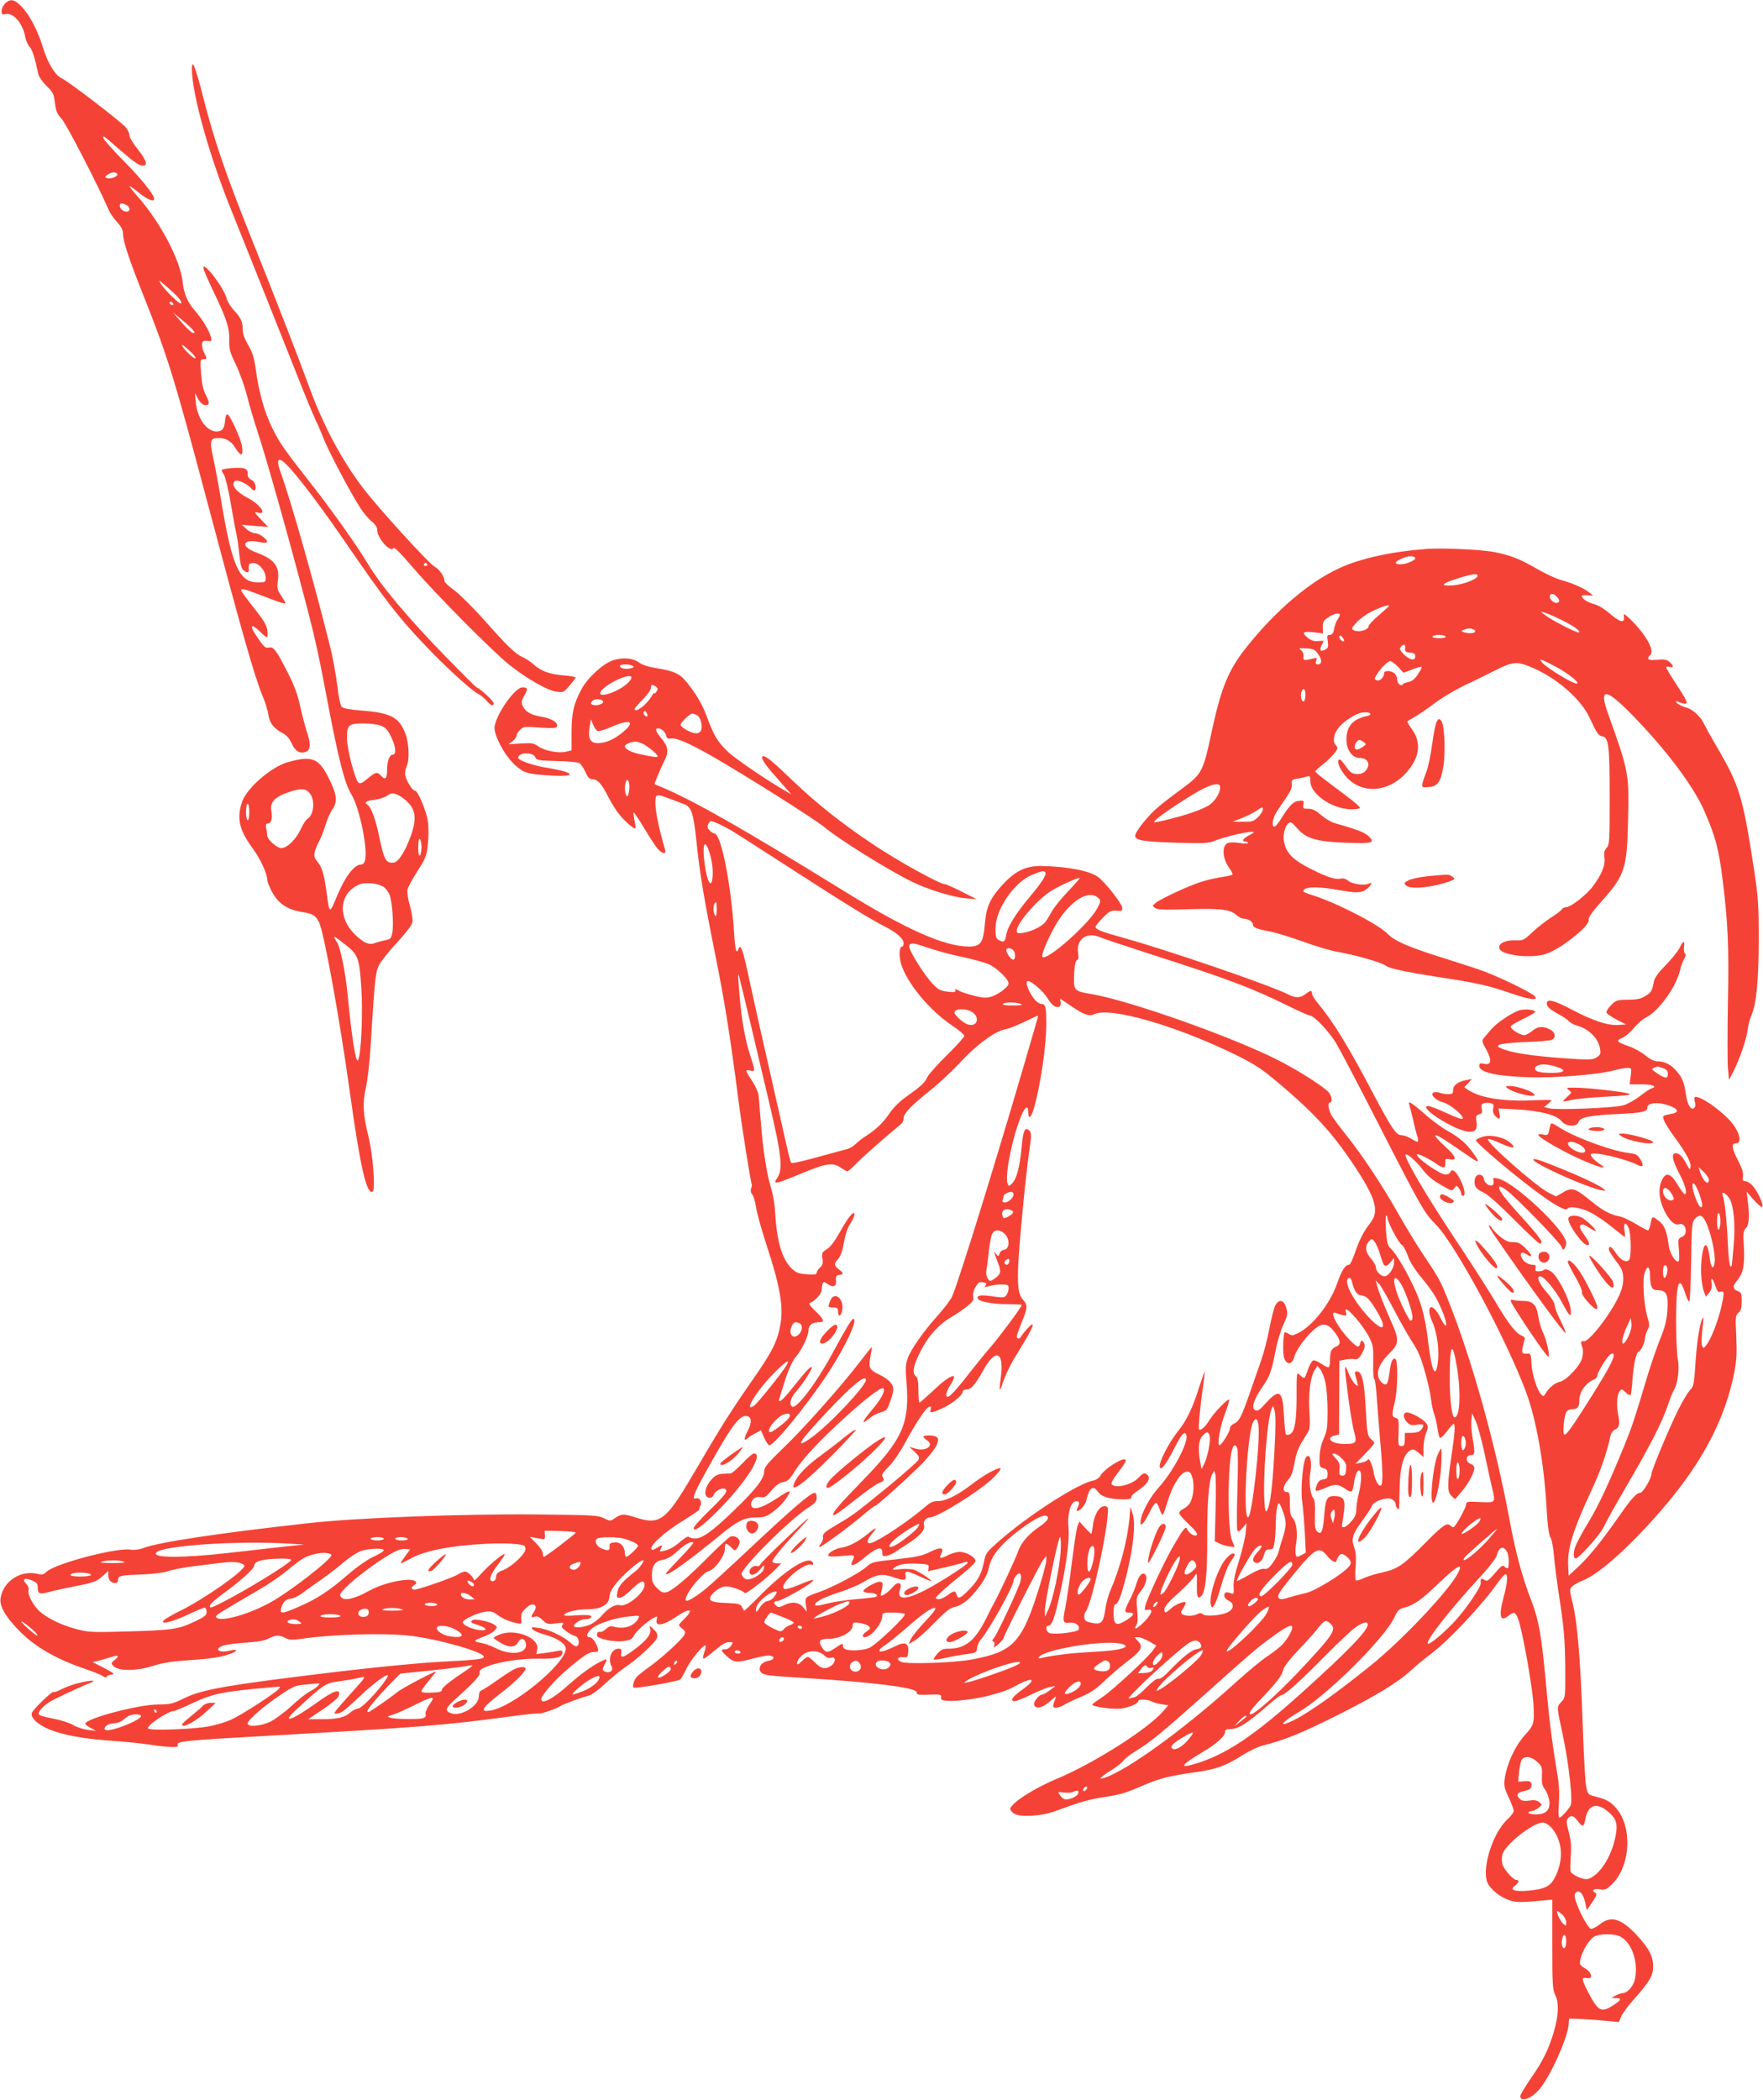
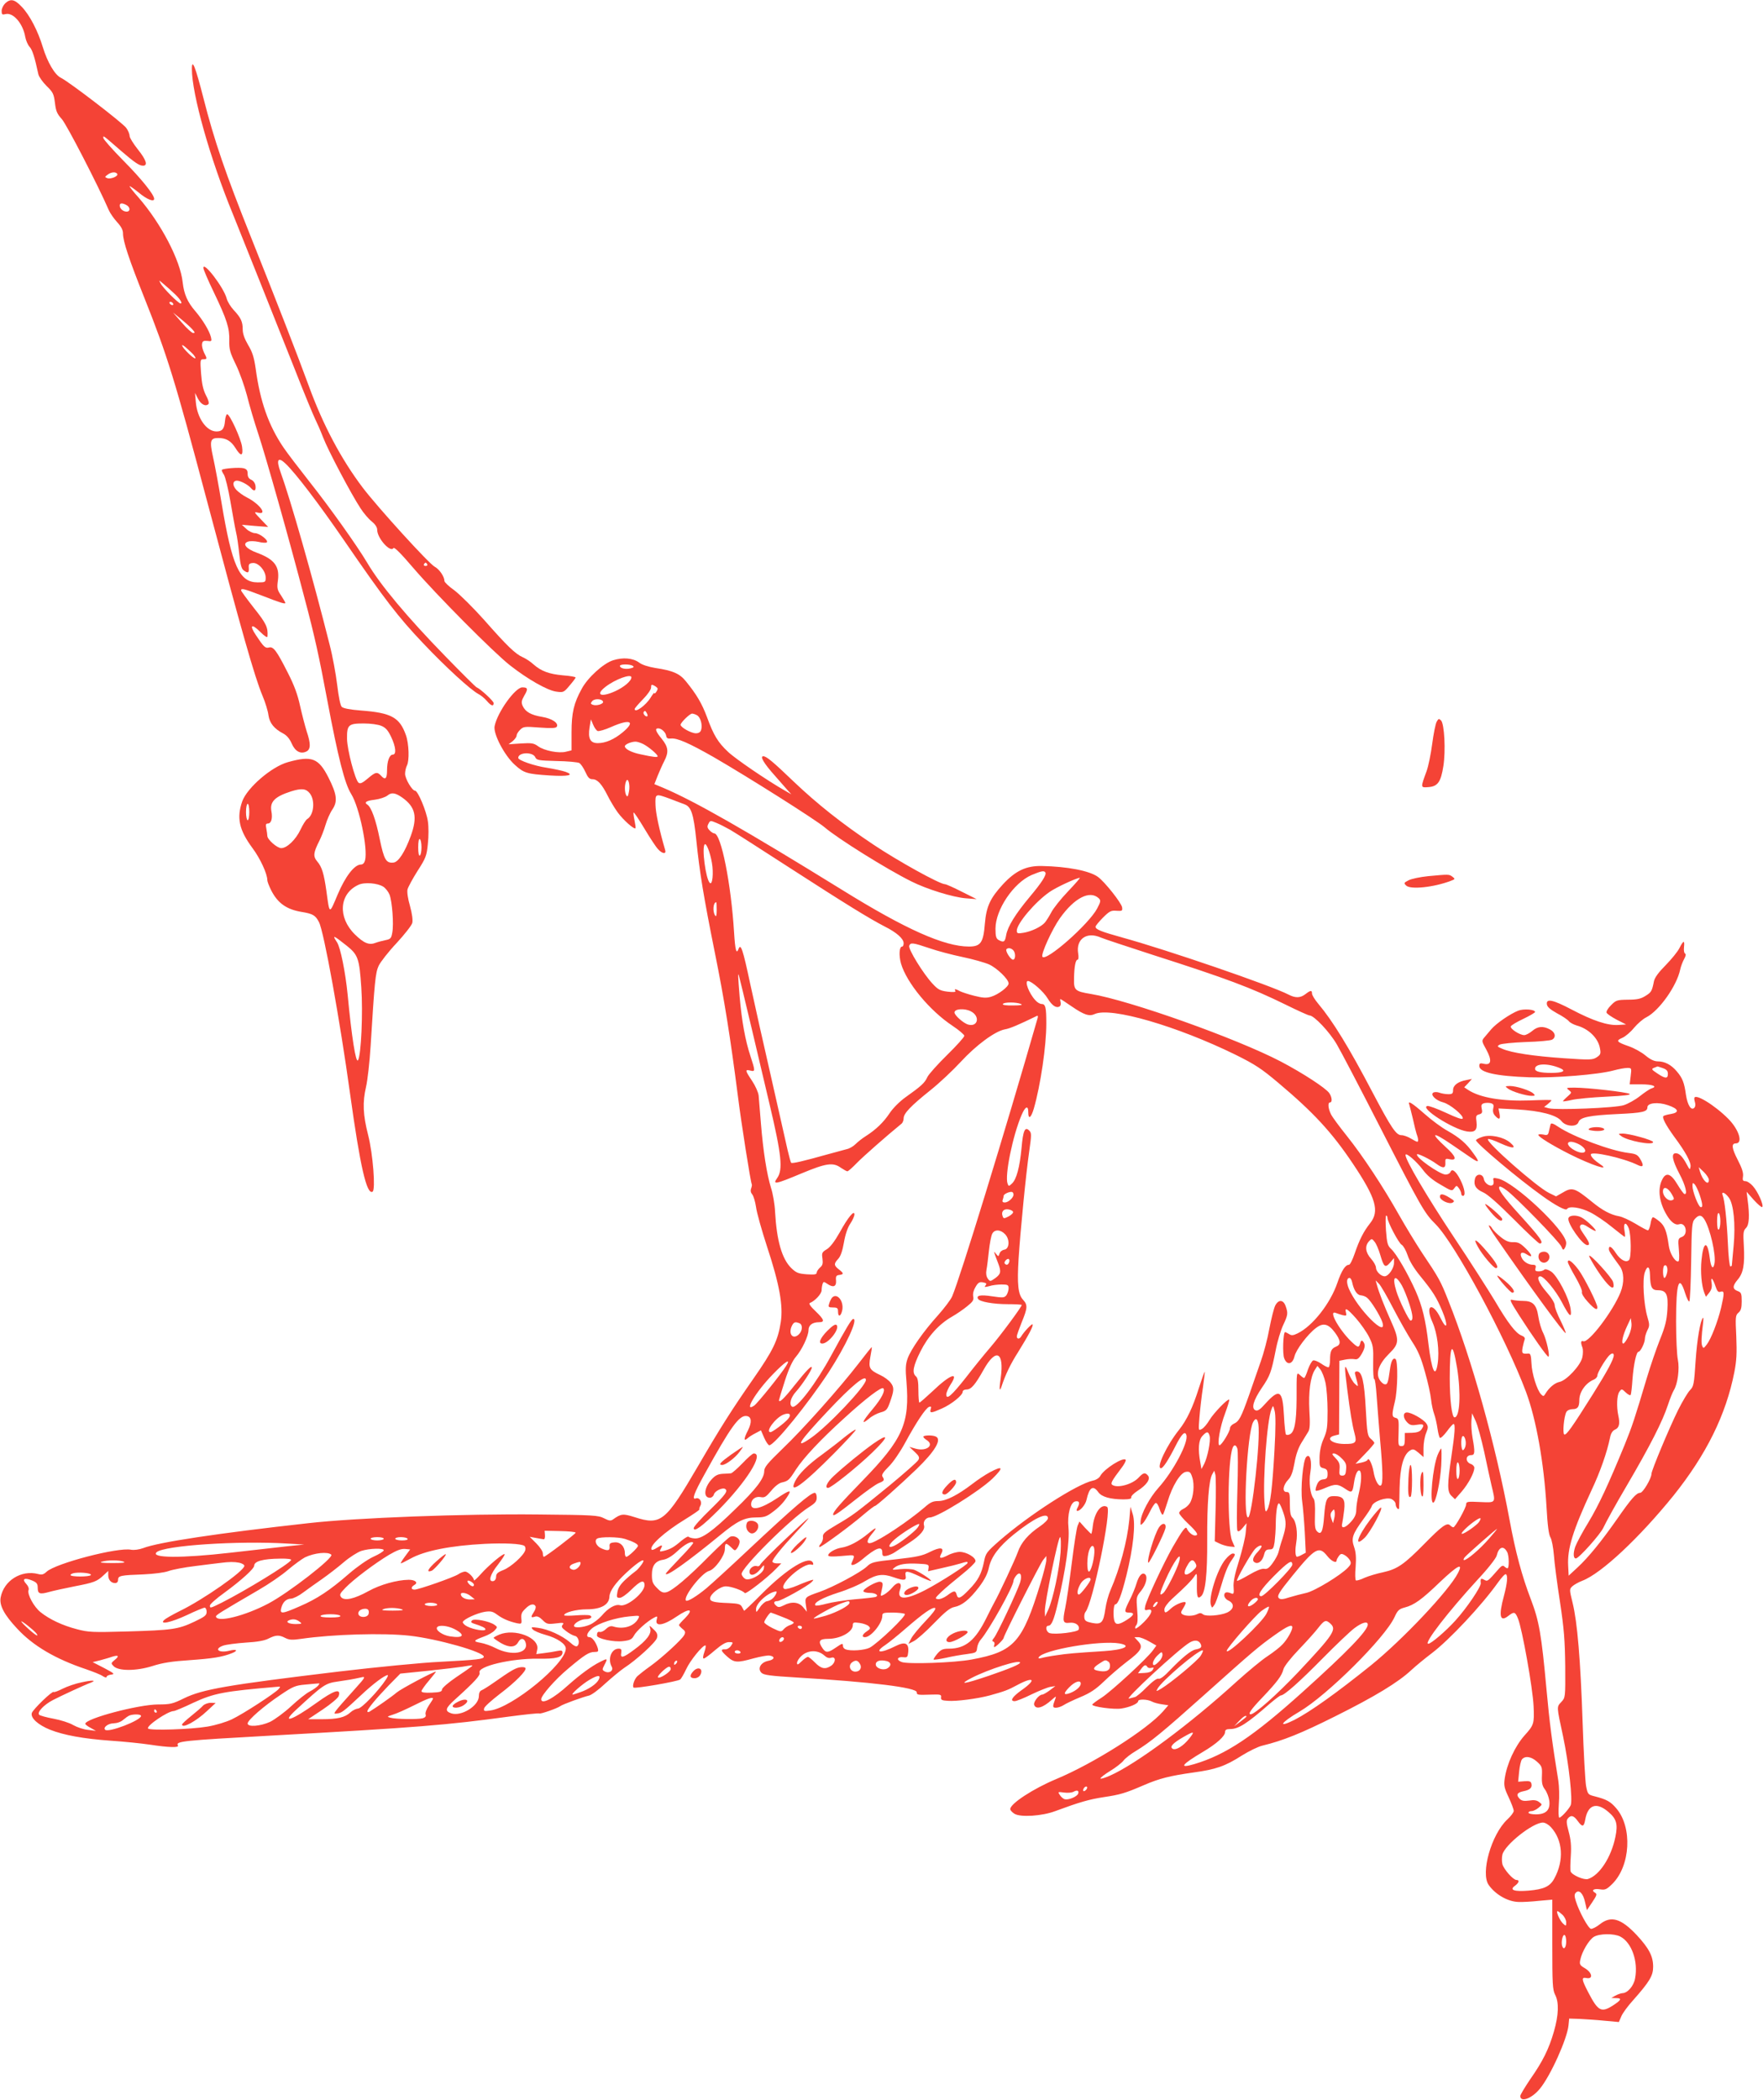
<svg xmlns="http://www.w3.org/2000/svg" version="1.0" width="1075pt" height="1280pt" viewBox="0 0 1075 1280" preserveAspectRatio="xMidYMid meet">
  <g transform="translate(0,1280) scale(0.1,-0.1)" fill="#f44336" stroke="none">
    <path d="M32 12780 c-12 -12 -22 -32 -22 -46 0 -23 3 -25 24 -20 46 12 106 -57 120 -139 4 -22 16 -49 26 -60 17 -18 31 -61 54 -168 4 -16 26 -47 50 -71 39 -38 44 -48 51 -103 6 -51 13 -67 42 -99 29 -32 222 -406 286 -554 8 -19 31 -52 51 -74 25 -27 36 -48 36 -69 0 -48 36 -156 130 -392 140 -351 187 -503 380 -1230 214 -805 292 -1080 341 -1197 17 -40 33 -93 36 -118 7 -48 34 -82 91 -112 21 -11 39 -33 51 -61 21 -48 55 -66 91 -47 25 14 25 48 0 122 -10 32 -28 101 -40 154 -15 70 -36 127 -76 205 -68 134 -87 159 -114 152 -22 -6 -32 3 -80 76 -41 61 -26 72 26 20 27 -27 44 -38 45 -29 4 55 -7 79 -82 173 -43 55 -79 104 -79 108 0 15 18 10 123 -30 118 -46 147 -55 147 -46 0 3 -12 23 -26 45 -24 35 -26 45 -19 95 10 84 -23 126 -127 165 -67 24 -92 55 -57 68 12 5 42 4 65 -1 24 -6 47 -7 51 -3 12 12 -45 56 -72 56 -13 0 -37 11 -52 25 l-28 26 80 -7 80 -6 -45 47 c-42 44 -43 46 -17 40 61 -16 11 53 -68 93 -22 11 -51 32 -64 46 -25 27 -23 56 4 56 21 0 68 -25 84 -44 20 -24 33 -19 29 12 -2 16 -12 31 -25 37 -16 7 -23 18 -23 37 0 21 -6 29 -26 34 -25 6 -122 -1 -131 -10 -3 -2 3 -16 12 -29 9 -14 27 -88 40 -164 13 -76 28 -160 34 -186 7 -27 15 -87 20 -135 7 -64 13 -89 27 -99 26 -19 33 -16 31 15 -2 22 2 28 24 30 34 4 79 -47 79 -89 0 -28 -2 -29 -49 -29 -112 0 -156 99 -221 490 -17 102 -40 225 -51 274 -22 99 -17 116 32 116 47 0 77 -17 104 -60 34 -55 49 -52 41 7 -7 50 -75 198 -91 198 -5 0 -11 -18 -13 -40 -4 -49 -17 -65 -52 -65 -61 0 -118 82 -126 179 l-5 56 18 -35 c18 -35 47 -50 64 -33 5 5 -1 28 -15 53 -17 33 -25 69 -30 133 -6 83 -5 87 14 87 24 0 24 3 4 41 -8 17 -14 40 -12 52 2 18 9 21 32 19 27 -4 28 -2 22 24 -10 38 -49 103 -94 156 -49 56 -70 105 -78 176 -14 135 -132 360 -270 519 -30 33 -54 64 -54 68 0 3 25 -14 56 -39 50 -42 94 -59 94 -38 0 25 -77 121 -186 231 -68 69 -124 132 -124 140 0 16 -8 22 105 -76 86 -74 114 -93 137 -93 31 0 20 35 -32 100 -27 34 -50 71 -50 82 0 11 -9 33 -20 48 -21 30 -348 281 -399 306 -37 18 -82 95 -110 187 -30 99 -80 195 -127 244 -45 48 -69 53 -102 23z m683 -1040 c8 -14 -40 -34 -61 -26 -16 6 -16 8 2 21 22 17 50 19 59 5z m56 -190 c24 -13 25 -40 1 -40 -21 0 -42 18 -42 37 0 16 15 17 41 3z m287 -535 c38 -34 58 -65 43 -65 -13 0 -108 95 -122 123 -11 21 -11 21 17 -3 16 -13 44 -38 62 -55z m-3 -65 c3 -5 2 -10 -4 -10 -5 0 -13 5 -16 10 -3 6 -2 10 4 10 5 0 13 -4 16 -10z m119 -159 c15 -17 16 -21 4 -21 -8 0 -39 28 -69 63 l-54 62 50 -41 c28 -23 59 -51 69 -63z m8 -156 c23 -30 3 -24 -32 10 -48 46 -54 72 -8 29 18 -16 36 -33 40 -39z" />
    <path d="M1170 12380 c0 -154 111 -547 250 -885 33 -82 108 -269 166 -415 58 -146 153 -384 211 -530 57 -146 114 -283 125 -305 11 -22 33 -72 48 -111 30 -79 173 -349 228 -432 19 -30 50 -66 68 -80 22 -18 34 -36 34 -52 0 -51 81 -141 99 -111 5 8 46 -33 121 -121 140 -163 488 -514 590 -594 107 -84 228 -153 282 -160 43 -6 46 -5 81 37 20 23 37 46 37 49 0 4 -34 10 -75 13 -87 8 -134 25 -182 67 -18 17 -48 36 -66 44 -44 19 -95 68 -235 227 -66 74 -148 155 -181 180 -34 24 -61 50 -61 57 0 27 -31 72 -59 87 -34 17 -347 361 -439 482 -131 173 -243 383 -330 623 -69 188 -197 517 -352 905 -156 391 -223 586 -289 845 -49 192 -71 248 -71 180z m1435 -3020 c3 -5 -1 -10 -10 -10 -9 0 -13 5 -10 10 3 6 8 10 10 10 2 0 7 -4 10 -10z" />
    <path d="M1240 11167 c0 -9 29 -77 64 -149 80 -167 96 -218 94 -294 -1 -53 4 -72 40 -146 23 -47 53 -132 68 -189 14 -57 45 -162 69 -234 46 -139 187 -637 283 -1005 60 -225 88 -353 137 -615 67 -355 107 -513 147 -576 49 -79 102 -332 84 -403 -4 -16 -13 -26 -25 -26 -40 0 -96 -73 -143 -185 -51 -121 -48 -122 -68 25 -15 105 -27 145 -55 178 -27 32 -25 53 13 128 11 22 28 65 37 96 9 31 28 74 42 94 33 49 27 93 -24 194 -61 120 -102 135 -248 94 -100 -28 -248 -156 -278 -239 -35 -101 -19 -174 62 -284 48 -64 91 -158 91 -196 0 -9 11 -37 24 -63 40 -78 94 -116 186 -131 68 -11 84 -21 105 -62 30 -57 128 -599 190 -1049 61 -439 101 -616 137 -594 19 12 2 230 -27 344 -32 125 -35 200 -13 295 9 39 22 151 28 250 24 390 29 445 49 488 11 23 59 85 109 138 49 53 92 108 96 123 4 17 -1 56 -14 103 -13 45 -19 86 -15 102 4 14 31 65 61 112 51 79 56 93 63 166 5 44 5 105 0 136 -8 61 -61 187 -78 187 -18 0 -61 73 -61 103 0 16 5 38 11 50 16 29 13 133 -6 186 -38 108 -89 136 -275 150 -66 5 -106 13 -116 22 -9 9 -19 60 -28 134 -8 66 -28 176 -46 245 -104 414 -239 886 -300 1054 -27 74 -15 94 31 50 61 -58 201 -241 359 -471 246 -358 329 -465 478 -622 140 -148 292 -287 340 -312 15 -8 37 -26 50 -41 26 -31 42 -36 42 -14 0 13 -81 87 -105 97 -5 2 -91 87 -190 189 -232 238 -396 434 -475 568 -63 106 -229 339 -351 493 -66 84 -139 179 -161 212 -90 133 -142 279 -169 480 -10 69 -20 101 -46 144 -22 38 -33 68 -33 95 0 47 -11 71 -55 118 -18 19 -38 51 -43 71 -18 67 -142 229 -142 186z m1086 -2792 c26 -11 40 -27 59 -67 29 -61 33 -108 10 -108 -20 0 -35 -40 -35 -95 0 -52 -11 -62 -35 -35 -25 27 -35 25 -83 -16 -33 -28 -46 -33 -56 -25 -21 18 -69 200 -70 267 -1 85 8 94 101 94 42 0 89 -6 109 -15z m-437 -411 c34 -43 25 -133 -16 -157 -8 -5 -26 -33 -40 -63 -29 -62 -83 -114 -118 -114 -25 0 -85 52 -85 75 0 7 -3 27 -6 44 -5 24 -3 31 9 31 21 0 30 31 22 74 -11 58 20 90 120 122 64 20 91 17 114 -12z m564 -26 c80 -57 94 -117 52 -233 -36 -99 -75 -159 -105 -163 -46 -5 -58 16 -85 145 -23 115 -51 193 -75 208 -22 14 -7 24 45 30 31 4 66 16 78 26 24 20 47 17 90 -13z m-933 -88 c0 -27 -4 -50 -10 -50 -5 0 -10 23 -10 50 0 28 5 50 10 50 6 0 10 -22 10 -50z m1050 -215 c0 -24 -4 -47 -10 -50 -6 -4 -10 15 -10 50 0 35 4 54 10 50 6 -3 10 -26 10 -50z m-233 -240 c14 -9 31 -31 38 -48 16 -41 27 -180 17 -232 -6 -35 -11 -40 -42 -46 -19 -4 -46 -11 -59 -16 -40 -16 -72 -3 -127 51 -106 104 -96 248 21 302 37 18 117 11 152 -11z m-224 -359 c70 -56 78 -77 90 -255 11 -153 -1 -414 -20 -444 -13 -21 -39 143 -63 398 -14 141 -44 289 -65 321 -31 47 -24 45 58 -20z" />
-     <path d="M8700 9454 c-214 -16 -406 -58 -535 -118 -180 -83 -382 -254 -558 -473 -117 -145 -161 -252 -222 -538 -46 -220 -58 -244 -165 -323 -47 -34 -114 -85 -149 -114 -68 -55 -154 -162 -149 -186 5 -25 54 -33 253 -39 165 -5 195 -3 230 11 49 21 191 56 225 55 23 0 21 -2 -12 -20 -39 -20 -50 -39 -23 -39 8 0 15 -4 15 -8 0 -5 -21 -5 -47 -1 -27 4 -58 5 -71 2 -43 -10 -41 -93 3 -153 13 -18 22 -36 20 -41 -3 -4 -29 -10 -58 -14 -28 -4 -83 -16 -122 -27 -73 -21 -255 -105 -290 -133 -19 -16 -19 -17 -2 -30 15 -10 54 -12 186 -8 206 7 272 0 308 -33 14 -13 35 -24 45 -24 28 0 58 -18 58 -36 0 -18 26 -28 108 -43 35 -7 122 -34 195 -60 73 -27 164 -54 202 -61 124 -22 284 -68 309 -89 17 -14 123 -37 311 -66 241 -37 305 -51 436 -96 126 -43 181 -51 158 -23 -22 26 -237 129 -349 167 -58 19 -166 54 -240 77 -183 58 -269 96 -307 136 -60 61 -315 192 -466 239 -51 16 -56 20 -44 33 19 18 95 17 207 -3 113 -20 142 -19 174 6 25 19 38 47 16 34 -24 -15 -100 -6 -126 14 -17 14 -34 19 -50 15 -29 -7 -79 8 -169 53 -119 59 -159 98 -175 168 -9 42 3 97 26 116 14 11 21 7 53 -29 54 -64 118 -83 302 -89 161 -6 177 -1 132 42 -25 22 -67 38 -206 78 -21 6 -58 28 -82 49 -32 28 -52 38 -78 38 -31 0 -34 2 -29 26 4 24 2 25 -29 22 -33 -3 -59 -29 -114 -119 -11 -18 -26 -34 -32 -37 -23 -7 -14 53 15 95 15 22 42 62 60 89 22 33 32 58 29 75 -3 24 1 27 32 32 20 3 46 9 59 13 20 6 22 3 22 -29 0 -76 129 -166 243 -170 31 -1 58 3 59 8 2 6 -35 38 -82 73 -150 112 -190 143 -190 150 1 4 21 23 46 42 25 19 56 50 70 68 23 30 24 33 9 49 -20 20 -14 66 14 103 30 41 108 92 150 97 45 6 67 -13 24 -22 -84 -18 -123 -63 -123 -143 0 -63 35 -112 80 -112 55 0 72 -47 30 -85 -11 -10 -31 -15 -51 -13 -26 2 -39 12 -62 46 -16 23 -33 42 -38 42 -21 0 -7 -46 28 -91 108 -142 317 -107 421 70 40 69 38 141 -7 203 -19 27 -32 49 -30 51 2 2 24 15 49 29 25 15 79 52 120 83 41 31 122 79 180 107 58 27 144 70 192 94 103 52 129 54 220 15 152 -65 299 -193 351 -307 42 -91 54 -109 76 -112 40 -6 46 -57 46 -368 0 -272 -1 -293 -19 -313 -14 -16 -17 -29 -13 -58 7 -45 -15 -101 -69 -174 -39 -53 -136 -129 -165 -129 -10 0 -22 -6 -26 -13 -4 -8 -35 -31 -67 -51 -32 -21 -83 -61 -113 -89 -53 -50 -56 -51 -107 -49 -60 2 -104 -22 -93 -51 15 -40 189 -61 279 -33 89 26 278 176 265 210 -4 11 21 47 78 111 142 159 156 201 162 490 7 290 6 298 -123 658 -59 166 -8 154 180 -44 195 -205 346 -410 408 -552 69 -159 88 -230 112 -422 32 -257 39 -404 32 -741 -3 -183 -3 -364 0 -404 l7 -73 25 49 c39 76 82 201 88 255 3 27 14 69 24 92 30 70 44 216 44 467 0 206 -4 257 -28 415 -70 455 -88 516 -235 765 -30 52 -63 111 -72 130 -18 40 -67 85 -101 95 -36 10 -68 28 -68 37 0 5 9 4 19 -2 11 -5 27 -10 35 -10 21 0 13 19 -56 124 -32 48 -58 92 -58 98 0 5 9 6 20 3 26 -8 26 7 0 30 -15 14 -31 17 -75 13 -40 -3 -55 -1 -55 8 0 7 5 16 10 19 35 22 -22 126 -119 220 -39 37 -41 38 -39 15 5 -40 -24 -34 -84 18 -36 31 -72 53 -100 60 -24 6 -53 21 -63 32 -19 21 -16 24 35 21 l25 -2 -25 20 c-33 26 -101 56 -170 75 -30 8 -95 38 -144 66 -109 63 -159 83 -260 104 -79 16 -313 27 -416 20z m-72 -52 c16 -11 -49 -42 -88 -42 -36 0 -39 12 -7 28 47 23 74 27 95 14z m382 -112 c0 -19 -85 -53 -149 -58 -80 -6 -76 8 12 37 99 32 137 38 137 21z m485 -130 c13 -14 15 -24 8 -31 -14 -14 -53 10 -53 33 0 24 23 23 45 -2z m-1025 -53 c0 -2 -28 -28 -62 -57 -35 -29 -63 -60 -63 -68 0 -21 -58 -38 -87 -25 -20 9 -20 10 12 47 18 20 56 49 84 63 60 31 116 50 116 40z m1045 -83 c80 -39 123 -69 113 -79 -7 -8 -172 77 -210 108 l-23 18 25 -6 c14 -4 57 -22 95 -41z m-1345 28 c0 -4 -6 -17 -14 -28 -8 -11 -17 -37 -21 -57 -5 -27 -12 -37 -26 -37 -17 0 -18 -5 -13 -39 5 -34 3 -41 -16 -51 -28 -15 -36 -6 -22 25 7 14 12 27 12 28 0 2 -15 1 -33 -1 -22 -2 -41 3 -60 18 -43 34 -35 43 32 36 l58 -7 -1 37 c-1 32 4 41 33 61 33 22 71 31 71 15z m814 -88 c9 -3 13 -10 10 -15 -6 -11 -45 -12 -70 -2 -16 6 -16 7 2 14 24 10 39 10 58 3z m-789 -72 c-8 -9 -35 20 -28 31 4 6 11 3 19 -8 8 -10 12 -21 9 -23z m620 28 c4 -6 -12 -10 -40 -10 -28 0 -44 4 -40 10 3 6 21 10 40 10 19 0 37 -4 40 -10z m-247 -72 c-2 -19 2 -24 30 -26 24 -2 32 -8 32 -23 0 -29 -34 -23 -70 12 -24 25 -28 34 -19 45 17 21 31 17 27 -8z m-530 -36 c25 -35 23 -62 -3 -62 -12 0 -15 6 -10 21 7 20 5 21 -21 14 -52 -13 -59 -12 -56 13 2 14 -4 30 -15 38 -16 13 -13 14 32 12 44 -3 53 -7 73 -36z m1441 -72 c74 -39 149 -96 138 -106 -11 -12 -186 93 -216 130 -20 24 -7 20 78 -24z m-954 -5 l33 -36 53 20 c29 11 55 18 57 16 3 -3 -7 -23 -22 -45 -18 -28 -36 -43 -57 -47 -16 -3 -32 -9 -35 -14 -9 -16 -34 3 -34 26 0 13 -7 31 -16 39 -19 19 -64 21 -64 3 0 -25 -26 -51 -45 -44 -16 7 -16 9 0 35 27 42 67 82 83 82 7 0 28 -16 47 -35z m-565 -169 c0 -19 -4 -37 -9 -41 -13 -7 -24 30 -16 55 10 32 25 23 25 -14z m355 -289 c17 -13 17 -15 -6 -30 -31 -22 -49 -21 -49 1 0 17 18 42 30 42 3 0 14 -6 25 -13z m-875 -277 c0 -30 -25 -74 -59 -102 -31 -26 -145 -67 -274 -97 -78 -18 -78 -18 -60 1 10 11 68 54 130 94 174 116 263 150 263 104z m260 -136 c0 -8 -13 -29 -29 -45 -27 -26 -36 -29 -93 -28 l-63 0 55 21 c30 12 71 32 90 45 41 27 40 27 40 7z" />
    <path d="M3738 8775 c-59 -19 -154 -105 -191 -174 -48 -87 -62 -146 -62 -265 l0 -110 -33 -8 c-44 -12 -134 6 -171 33 -26 19 -39 21 -105 17 l-75 -5 25 19 c13 11 24 26 24 34 0 8 9 23 21 35 20 20 28 21 119 14 72 -5 100 -4 105 5 13 22 -29 50 -89 60 -67 11 -102 30 -119 67 -9 21 -8 31 10 63 24 40 22 50 -12 50 -43 0 -152 -151 -169 -236 -10 -46 60 -180 124 -237 55 -50 74 -55 212 -64 113 -7 153 2 97 22 -20 7 -72 18 -115 25 -75 11 -174 45 -174 60 0 35 89 38 104 4 8 -18 19 -20 129 -23 67 -1 129 -7 139 -12 9 -5 26 -29 37 -54 16 -35 25 -45 44 -45 30 0 57 -30 92 -100 15 -30 43 -77 62 -103 34 -46 99 -104 108 -96 2 3 -1 24 -6 48 -5 24 -8 46 -5 48 2 2 32 -42 66 -99 34 -57 71 -113 83 -125 25 -28 51 -31 43 -5 -36 124 -58 225 -59 275 -2 71 -2 71 93 36 30 -12 68 -26 84 -32 41 -15 55 -57 72 -220 20 -195 44 -342 114 -690 57 -282 93 -508 140 -873 20 -160 77 -521 84 -533 2 -3 0 -15 -4 -26 -5 -13 -2 -26 7 -36 8 -10 18 -44 23 -77 4 -33 35 -143 68 -244 75 -227 98 -357 83 -456 -17 -112 -47 -174 -167 -346 -131 -188 -201 -298 -336 -530 -200 -343 -228 -366 -389 -314 -70 22 -82 21 -131 -14 -14 -10 -24 -9 -55 7 -35 18 -65 20 -398 23 -454 5 -1115 -20 -1405 -53 -550 -61 -915 -116 -1007 -152 -25 -9 -55 -13 -73 -10 -80 17 -461 -83 -516 -134 -18 -17 -29 -20 -51 -14 -103 27 -210 -40 -229 -143 -9 -48 22 -106 101 -190 97 -105 234 -185 419 -247 43 -15 90 -33 102 -42 14 -9 24 -11 24 -5 0 6 12 12 28 14 24 3 19 7 -43 40 l-70 36 45 11 c25 7 58 16 74 22 39 12 45 4 15 -20 -23 -19 -23 -21 -6 -38 30 -30 137 -30 236 1 62 20 120 29 228 36 140 10 197 19 256 42 41 16 32 27 -13 16 -66 -17 -99 10 -38 31 18 6 79 14 136 18 71 4 116 12 140 25 44 22 64 23 102 3 24 -12 42 -13 97 -5 194 28 501 37 661 19 169 -19 452 -99 452 -128 0 -15 -41 -19 -265 -31 -110 -5 -386 -32 -615 -59 -682 -82 -835 -108 -949 -164 -67 -33 -83 -37 -156 -37 -120 0 -445 -86 -445 -118 0 -4 15 -16 33 -25 l32 -18 -48 6 c-26 2 -67 16 -90 29 -23 14 -77 31 -120 39 -44 8 -83 19 -88 24 -15 15 28 61 84 90 52 27 195 93 231 106 38 15 8 16 -56 2 -36 -7 -88 -25 -116 -39 -27 -14 -52 -23 -55 -20 -8 8 -125 -105 -133 -128 -9 -30 37 -72 111 -102 84 -33 202 -55 370 -67 77 -5 185 -16 239 -24 117 -18 180 -19 171 -5 -16 26 29 30 565 60 899 50 1072 64 1453 116 99 13 182 22 186 19 8 -4 108 31 126 44 13 11 143 58 176 65 15 3 60 36 100 74 41 37 92 79 114 94 76 49 195 158 201 184 5 20 1 32 -21 52 -26 26 -27 26 -20 4 9 -31 -24 -74 -98 -128 -68 -51 -86 -55 -79 -19 3 20 0 25 -16 25 -44 0 -68 -62 -42 -110 13 -24 -15 -43 -42 -29 -17 9 -17 12 -3 39 22 42 20 43 -27 19 -52 -26 -122 -78 -192 -140 -92 -84 -166 -122 -166 -87 0 23 85 120 164 186 101 85 128 102 161 102 23 0 25 3 20 23 -11 36 -34 67 -50 67 -25 0 -17 27 15 54 38 31 143 65 229 73 63 6 63 6 52 -15 -25 -46 -90 -66 -151 -47 -15 5 -28 1 -45 -15 -12 -12 -29 -20 -37 -18 -13 3 -18 -3 -18 -22 0 -19 103 -41 158 -34 44 5 55 11 67 33 14 28 81 88 123 110 21 11 22 10 16 -13 -11 -43 42 -35 122 20 79 54 108 48 50 -11 -20 -19 -36 -38 -36 -41 0 -3 10 -14 21 -23 18 -14 20 -21 11 -38 -15 -28 -135 -138 -206 -189 -34 -24 -69 -52 -79 -61 -19 -18 -33 -60 -24 -70 9 -8 269 37 284 49 7 5 23 34 37 63 23 51 99 145 117 145 4 0 2 -18 -6 -40 -9 -25 -10 -40 -4 -40 6 0 36 22 68 50 40 34 66 50 85 50 27 0 28 -1 13 -23 -8 -12 -24 -22 -36 -21 -30 1 -26 -9 14 -45 42 -37 60 -38 160 -10 42 11 85 19 97 17 36 -5 31 -25 -7 -32 -46 -9 -68 -47 -42 -73 14 -14 55 -19 219 -29 452 -27 728 -61 728 -90 0 -16 5 -17 88 -14 57 2 63 0 60 -17 -2 -15 5 -19 42 -21 51 -4 181 13 255 33 90 25 110 32 169 64 101 54 118 33 25 -32 -56 -40 -74 -67 -42 -67 10 0 56 18 102 41 46 22 98 43 115 46 l31 5 -34 -26 c-19 -14 -40 -26 -46 -26 -20 0 -56 -46 -49 -63 11 -30 54 -17 108 32 25 22 28 23 21 6 -18 -49 -18 -55 4 -55 12 0 32 7 45 15 13 9 59 31 102 49 60 25 94 47 144 95 36 35 98 88 138 119 91 68 105 92 72 127 l-23 25 23 0 c13 0 43 -12 67 -26 l44 -25 -21 -29 c-35 -49 -251 -248 -312 -288 -32 -20 -58 -40 -58 -43 0 -13 131 -31 177 -24 52 8 103 30 103 45 0 14 57 12 83 -2 12 -7 40 -14 61 -17 l40 -6 -33 -38 c-98 -111 -423 -317 -651 -412 -141 -59 -280 -150 -280 -183 0 -7 11 -19 25 -28 35 -23 169 -15 250 16 149 55 205 71 295 85 101 15 131 24 247 74 93 40 157 56 299 76 138 19 194 38 297 104 42 26 98 54 125 60 127 31 236 75 442 178 243 121 386 208 465 282 28 26 84 72 125 103 107 81 304 291 403 430 22 31 44 55 49 52 13 -8 9 -54 -12 -133 -33 -122 -24 -161 26 -122 36 28 43 27 60 -16 25 -60 90 -423 95 -533 5 -108 2 -116 -56 -180 -58 -66 -107 -172 -120 -262 -6 -41 -3 -57 24 -114 17 -36 31 -74 31 -83 0 -9 -18 -33 -40 -53 -97 -92 -163 -326 -113 -398 41 -59 118 -103 183 -104 25 -1 81 2 125 7 l80 7 0 -272 c0 -240 2 -277 17 -307 25 -48 22 -123 -7 -225 -31 -107 -68 -182 -146 -293 -32 -48 -59 -92 -59 -100 0 -41 70 -16 119 44 65 78 167 305 175 387 l4 41 64 -2 c34 -2 103 -6 151 -11 l88 -8 15 35 c8 19 40 63 72 98 100 113 122 149 122 204 0 64 -25 112 -100 193 -96 102 -157 120 -225 66 -21 -17 -46 -29 -54 -28 -17 3 -73 106 -93 171 -9 29 -9 40 1 50 20 20 45 -6 56 -59 l11 -48 33 49 c28 42 30 49 17 57 -26 15 -8 27 30 21 31 -5 40 -1 74 32 112 110 125 346 25 462 -35 41 -58 54 -132 73 -40 10 -42 12 -52 63 -5 28 -15 202 -21 386 -13 385 -32 611 -61 730 -20 81 -20 84 -2 101 10 9 37 25 61 34 116 44 348 262 556 519 200 250 320 492 371 752 14 71 16 117 12 218 -6 119 -5 129 13 145 15 12 20 29 20 69 0 48 -3 55 -25 63 -32 12 -32 31 1 70 34 40 43 92 37 205 -5 80 -3 93 13 109 20 20 23 76 10 172 l-6 49 44 -50 c25 -27 48 -47 51 -43 11 11 -27 95 -57 128 -15 17 -35 30 -46 30 -15 0 -18 6 -14 30 3 21 -7 51 -33 101 -36 70 -39 99 -11 99 45 0 20 83 -45 149 -83 84 -207 160 -208 126 -1 -5 2 -18 5 -29 3 -10 1 -23 -5 -29 -19 -19 -41 15 -51 79 -10 74 -21 102 -55 142 -34 41 -74 62 -116 62 -22 0 -46 11 -76 36 -24 20 -69 45 -101 56 -75 26 -81 34 -41 51 19 8 51 35 72 61 21 25 55 55 76 65 78 40 185 191 206 291 4 19 15 48 24 64 10 18 12 30 6 33 -6 2 -9 19 -7 38 5 46 -3 44 -28 -5 -11 -22 -49 -68 -84 -104 -43 -43 -66 -75 -71 -97 -12 -61 -16 -68 -52 -90 -28 -18 -52 -23 -107 -23 -66 -1 -73 -3 -103 -34 -18 -17 -30 -38 -27 -45 2 -7 30 -26 62 -43 l57 -29 -48 -3 c-64 -4 -153 25 -284 94 -114 60 -156 69 -151 32 2 -16 21 -32 62 -55 33 -17 65 -39 72 -48 7 -9 28 -20 47 -26 74 -20 133 -78 143 -141 6 -31 3 -38 -20 -53 -24 -16 -40 -17 -198 -6 -189 13 -320 33 -376 57 -34 14 -35 16 -18 26 11 6 83 13 160 16 78 2 149 9 159 14 27 14 21 46 -13 63 -42 22 -74 19 -108 -10 -17 -14 -38 -25 -48 -25 -27 0 -86 38 -82 53 2 7 36 27 76 46 40 19 72 38 72 42 0 16 -70 21 -103 8 -50 -20 -133 -77 -164 -113 -15 -18 -35 -42 -44 -52 -15 -18 -14 -23 13 -71 36 -66 32 -98 -13 -88 -24 6 -29 3 -29 -13 0 -39 101 -62 306 -69 153 -5 419 16 514 42 30 8 67 15 82 15 27 0 27 -1 21 -50 l-6 -50 71 0 c70 0 101 -13 62 -25 -11 -3 -43 -25 -71 -47 -29 -23 -73 -47 -98 -55 -51 -17 -409 -31 -457 -19 l-29 8 23 18 c12 10 22 20 22 23 0 3 -59 2 -131 -1 -169 -6 -304 16 -377 64 l-24 16 24 25 23 26 -34 -7 c-51 -9 -81 -32 -81 -61 0 -21 -5 -25 -29 -25 -16 0 -40 4 -54 9 -13 5 -30 5 -37 1 -21 -13 14 -48 60 -60 42 -11 125 -80 119 -98 -3 -8 -37 4 -101 34 -54 25 -105 44 -115 42 -48 -11 155 -141 241 -155 50 -8 65 8 59 58 -5 35 -3 41 16 46 18 5 21 11 16 33 -5 23 -2 30 14 35 12 3 30 3 42 0 16 -5 19 -12 14 -32 -4 -17 0 -32 11 -44 25 -28 34 -23 27 13 l-6 31 114 -6 c141 -8 241 -34 270 -71 26 -34 94 -38 104 -6 9 29 67 41 239 49 153 7 181 14 181 41 0 27 64 34 125 13 66 -22 73 -45 17 -54 -20 -3 -40 -9 -44 -12 -10 -10 14 -55 66 -127 70 -94 103 -156 99 -182 -3 -21 -5 -20 -22 12 -26 49 -46 70 -68 70 -29 0 -22 -41 22 -125 38 -71 52 -131 30 -123 -5 2 -24 28 -42 58 -40 67 -69 76 -92 31 -31 -59 -19 -144 30 -223 25 -40 51 -58 72 -51 41 15 58 -61 18 -77 -24 -9 -25 -12 -19 -80 4 -47 2 -70 -5 -70 -21 0 -51 52 -57 98 -12 87 -25 120 -56 146 -17 14 -35 26 -40 26 -5 0 -12 -18 -15 -40 -4 -22 -11 -40 -16 -40 -5 0 -39 18 -75 40 -37 22 -82 43 -102 46 -50 9 -101 36 -163 87 -108 88 -122 92 -183 55 l-37 -21 -43 21 c-74 36 -388 312 -372 328 4 4 39 -8 77 -26 76 -34 102 -33 58 5 -40 34 -120 51 -169 35 -21 -7 -39 -16 -39 -21 0 -18 260 -237 405 -340 82 -59 143 -91 150 -79 12 20 81 10 141 -20 32 -16 92 -56 133 -90 41 -33 76 -60 78 -60 3 0 2 18 -2 40 -8 47 9 55 26 13 15 -39 17 -179 2 -194 -18 -18 -52 0 -80 42 -26 40 -43 50 -43 25 0 -12 9 -26 66 -104 27 -36 29 -100 5 -160 -46 -115 -194 -310 -227 -298 -15 6 -17 -8 -5 -39 4 -11 4 -38 -1 -60 -11 -49 -96 -140 -139 -149 -29 -6 -63 -34 -86 -72 -10 -17 -13 -17 -26 -4 -25 25 -57 128 -59 190 -2 46 -6 60 -18 59 -39 -3 -42 0 -36 37 4 19 10 42 13 50 3 8 -4 17 -20 23 -34 13 -82 75 -162 211 -38 63 -150 239 -251 390 -166 250 -294 468 -294 499 0 20 67 -38 106 -90 24 -33 59 -63 107 -90 67 -40 71 -41 84 -23 14 19 15 19 29 0 8 -11 14 -26 14 -33 0 -7 5 -13 10 -13 18 0 11 45 -15 97 -27 54 -52 73 -61 48 -4 -8 -16 -15 -29 -15 -36 0 -190 109 -174 124 6 5 80 -31 118 -59 41 -30 57 -27 54 8 -1 24 1 26 28 20 45 -9 37 18 -24 73 -100 92 -85 99 35 17 46 -31 98 -67 117 -80 51 -35 55 -28 15 26 -43 61 -84 96 -160 139 -33 18 -95 64 -138 102 -76 67 -104 84 -93 57 2 -6 12 -46 22 -87 9 -41 19 -82 22 -90 11 -28 13 -50 5 -50 -4 0 -22 9 -40 20 -18 11 -43 20 -57 20 -32 0 -61 43 -176 261 -144 275 -244 437 -330 539 -22 26 -39 54 -39 63 0 22 -9 21 -40 -3 -31 -24 -61 -25 -103 -3 -106 55 -741 273 -1014 348 -129 36 -163 49 -163 66 0 5 20 30 45 55 40 40 50 45 83 42 34 -2 37 -1 34 21 -4 27 -107 157 -148 186 -51 37 -187 63 -341 66 -95 2 -160 -28 -238 -112 -78 -85 -101 -135 -110 -241 -9 -115 -26 -138 -97 -138 -150 0 -386 105 -776 347 -589 364 -896 539 -1089 621 l-53 22 20 51 c11 27 29 68 40 89 29 56 25 86 -15 136 -37 45 -44 64 -22 64 20 0 45 -23 49 -45 2 -15 10 -19 29 -17 38 4 109 -27 260 -113 211 -122 627 -385 678 -429 77 -66 373 -252 528 -329 93 -47 254 -97 333 -103 l65 -5 -90 45 c-49 25 -96 46 -103 46 -32 0 -288 142 -436 241 -192 128 -343 248 -486 384 -127 122 -167 155 -186 155 -22 0 3 -43 72 -120 32 -36 67 -76 78 -89 l21 -23 -40 23 c-104 59 -301 193 -346 236 -61 57 -88 101 -128 211 -31 83 -63 138 -129 219 -38 47 -79 65 -186 81 -42 7 -81 19 -99 33 -38 28 -99 33 -159 14z m120 -34 c10 -6 7 -10 -13 -15 -30 -8 -65 0 -65 15 0 11 60 12 78 0z m-8 -70 c0 -22 -45 -60 -100 -85 -87 -39 -122 -22 -57 28 60 46 157 81 157 57z m160 -69 c0 -11 -20 -38 -20 -27 0 6 -10 -7 -23 -28 -29 -47 -97 -96 -97 -69 0 5 23 31 50 59 29 29 50 60 50 72 0 19 3 20 20 11 11 -6 20 -14 20 -18z m-333 -79 c5 -14 -40 -28 -63 -19 -13 5 -14 9 -3 22 14 17 60 15 66 -3z m271 -88 c-9 -9 -30 14 -23 25 6 9 10 8 17 -4 6 -10 8 -19 6 -21z m302 5 c21 -11 35 -60 25 -90 -4 -13 -15 -20 -32 -20 -28 0 -93 36 -93 52 0 13 56 68 70 68 6 0 20 -4 30 -10z m-606 -96 c8 -3 46 8 84 25 115 51 150 34 69 -33 -53 -44 -105 -66 -152 -66 -46 0 -61 28 -50 97 l8 48 14 -33 c7 -18 20 -35 27 -38z m279 -80 c33 -17 87 -63 87 -74 0 -8 -27 -5 -105 12 -54 11 -95 32 -95 49 0 11 36 27 63 28 10 1 32 -6 50 -15z m-88 -290 c-5 -28 -9 -34 -16 -23 -10 17 -12 60 -2 85 12 31 27 -19 18 -62z m615 -231 c25 -14 189 -119 365 -233 347 -224 487 -310 580 -358 72 -36 115 -74 115 -102 0 -11 -4 -20 -9 -20 -18 0 -21 -53 -7 -104 35 -118 175 -287 314 -379 39 -26 72 -54 72 -61 0 -8 -47 -60 -104 -116 -58 -57 -112 -117 -121 -135 -16 -36 -37 -55 -134 -124 -35 -25 -76 -66 -96 -96 -37 -56 -84 -101 -145 -140 -21 -13 -49 -35 -63 -49 -14 -14 -38 -28 -54 -31 -15 -4 -68 -18 -118 -32 -146 -41 -214 -57 -221 -51 -3 4 -12 37 -21 75 -8 37 -53 235 -99 438 -47 204 -105 464 -130 580 -44 207 -57 245 -70 212 -14 -38 -21 -11 -28 100 -18 294 -79 603 -121 603 -6 0 -20 9 -29 19 -14 15 -15 24 -6 40 10 20 12 20 48 5 20 -8 57 -27 82 -41z m-109 -203 c11 -63 3 -138 -13 -122 -25 25 -50 216 -31 235 10 10 33 -49 44 -113z m2033 -58 c9 -14 -22 -62 -95 -149 -87 -104 -135 -181 -144 -234 -7 -41 -14 -46 -46 -29 -15 9 -19 22 -19 69 0 116 110 279 220 327 60 25 76 28 84 16z m138 -116 c-44 -46 -90 -104 -102 -128 -12 -23 -30 -51 -39 -62 -23 -26 -82 -54 -130 -62 -36 -6 -41 -4 -41 13 0 43 112 175 200 236 40 28 161 84 184 86 5 1 -28 -37 -72 -83z m188 -42 c13 -13 12 -20 -10 -62 -50 -95 -313 -327 -334 -294 -10 16 60 169 107 235 89 125 183 172 237 121z m-2330 -71 c0 -35 -3 -44 -10 -33 -16 25 -11 80 7 80 2 0 3 -21 3 -47z m2342 -168 c18 -8 161 -55 318 -106 450 -144 599 -200 809 -303 73 -36 139 -66 146 -66 27 0 122 -100 166 -176 26 -44 143 -268 261 -499 253 -494 273 -530 342 -598 118 -119 427 -691 551 -1022 62 -167 109 -429 125 -702 6 -111 14 -170 24 -185 8 -13 17 -61 21 -108 3 -47 20 -175 37 -285 25 -165 30 -234 32 -392 1 -191 1 -191 -24 -218 -29 -31 -29 -24 11 -210 35 -167 60 -391 46 -420 -12 -25 -58 -75 -69 -75 -5 0 -6 37 -3 83 4 45 2 109 -3 142 -38 233 -54 357 -72 555 -31 338 -45 419 -96 552 -54 141 -93 286 -129 481 -86 463 -231 982 -373 1337 -48 122 -58 140 -163 296 -36 55 -99 158 -139 229 -97 172 -219 357 -317 480 -44 55 -88 114 -97 132 -18 36 -21 73 -6 73 15 0 12 33 -5 57 -22 31 -160 121 -295 192 -270 141 -922 373 -1158 412 -98 16 -105 23 -103 95 1 71 9 114 22 114 5 0 7 17 3 39 -14 87 53 134 138 96z m-1045 -65 c49 -17 140 -41 203 -54 63 -13 136 -34 161 -45 48 -22 119 -90 119 -116 0 -20 -63 -68 -107 -81 -30 -9 -51 -7 -103 6 -36 9 -75 22 -87 28 -27 15 -36 15 -28 2 5 -8 -11 -9 -47 -5 -46 6 -58 12 -93 50 -55 59 -149 211 -141 230 8 21 22 19 123 -15z m511 -12 c16 -16 15 -58 -1 -58 -15 0 -49 54 -40 64 10 10 28 7 41 -6z m-1598 -463 c39 -165 89 -376 111 -470 75 -316 84 -405 48 -456 -30 -42 -12 -39 148 28 151 63 193 69 241 34 17 -11 34 -21 39 -21 5 0 31 23 58 51 39 40 180 164 273 240 6 5 12 20 12 32 0 30 43 75 163 171 54 43 137 121 185 173 95 103 208 186 268 198 32 5 87 29 198 83 4 2 6 -4 3 -14 -199 -693 -472 -1582 -521 -1696 -9 -21 -48 -72 -86 -115 -87 -96 -166 -208 -186 -265 -12 -34 -14 -62 -7 -138 21 -256 -21 -352 -267 -605 -137 -141 -180 -190 -180 -207 0 -14 31 7 142 95 57 45 118 89 136 96 34 14 37 18 23 40 -7 10 4 27 37 60 27 26 70 89 101 146 68 125 125 211 146 219 13 4 15 1 10 -14 -8 -26 3 -25 68 4 59 26 127 81 127 102 0 8 10 14 24 14 28 0 53 30 104 121 75 134 126 109 104 -51 -10 -65 -8 -89 4 -54 24 73 54 137 102 212 65 105 95 162 88 169 -5 5 -52 -45 -69 -73 -10 -18 -27 -18 -27 0 0 7 14 46 30 86 36 87 37 106 8 137 -30 32 -37 94 -27 252 11 169 44 510 65 655 14 99 14 110 0 124 -26 27 -38 1 -47 -105 -11 -117 -31 -193 -59 -218 -18 -17 -20 -17 -26 -1 -19 49 31 293 85 419 23 54 41 61 41 17 0 -47 17 -35 34 23 41 143 76 381 76 518 0 99 -5 119 -29 119 -10 0 -27 10 -38 23 -39 42 -67 117 -45 117 22 0 96 -65 120 -106 27 -44 52 -61 73 -49 6 4 9 16 6 26 -3 11 -3 19 -1 19 2 0 33 -20 69 -45 76 -52 107 -62 141 -46 97 44 500 -73 859 -249 119 -59 158 -85 260 -171 214 -180 326 -301 454 -492 142 -212 164 -290 105 -364 -39 -49 -65 -100 -94 -185 -13 -38 -28 -68 -35 -68 -22 0 -45 -36 -70 -109 -43 -127 -152 -265 -243 -309 -27 -13 -37 -14 -52 -4 -11 7 -22 12 -24 12 -12 0 -17 -135 -5 -161 17 -43 50 -36 62 12 9 41 80 135 130 173 45 35 77 27 117 -27 36 -49 38 -74 6 -86 -28 -11 -36 -29 -36 -81 0 -21 -4 -41 -8 -44 -5 -3 -25 7 -45 21 -20 14 -43 23 -50 20 -8 -3 -22 -28 -32 -56 -9 -28 -19 -51 -23 -51 -3 0 -14 7 -24 17 -23 20 -22 25 -22 -147 -1 -140 -13 -203 -43 -214 -9 -4 -19 -4 -22 0 -3 3 -9 54 -12 114 -8 157 -27 169 -115 72 -30 -34 -45 -44 -58 -39 -28 11 -14 60 38 137 50 73 58 95 85 231 10 53 31 121 45 151 29 62 31 72 15 117 -14 39 -43 41 -63 3 -8 -15 -24 -79 -36 -141 -11 -62 -35 -152 -52 -199 -17 -48 -49 -141 -72 -207 -48 -135 -60 -159 -93 -174 -13 -6 -23 -18 -23 -27 0 -20 -51 -104 -64 -104 -16 0 3 114 34 194 16 44 28 82 25 84 -8 8 -95 -82 -120 -124 -14 -24 -35 -49 -47 -55 -21 -11 -21 -11 -14 75 4 47 13 128 21 178 7 51 12 94 11 96 -2 1 -18 -44 -36 -100 -37 -118 -74 -195 -120 -253 -76 -95 -142 -235 -111 -235 13 0 46 51 89 136 37 73 58 94 66 66 14 -44 -80 -221 -170 -321 -54 -60 -106 -157 -109 -204 -2 -26 0 -27 14 -12 9 8 27 39 41 67 14 29 30 54 37 56 7 2 17 -15 24 -38 7 -22 16 -37 20 -33 4 4 16 40 28 78 29 98 79 179 113 183 22 3 28 -2 38 -34 15 -44 7 -123 -15 -157 -8 -13 -26 -29 -40 -35 -14 -6 -25 -18 -25 -25 0 -7 25 -37 55 -65 56 -53 67 -72 41 -72 -16 0 -41 22 -49 42 -6 18 -26 -8 -86 -112 -56 -99 -160 -321 -168 -361 -5 -24 -3 -27 16 -22 36 9 25 -26 -24 -75 -25 -25 -48 -42 -52 -39 -3 4 -1 13 6 21 8 9 10 38 5 92 -6 78 -6 80 25 118 31 39 41 89 21 101 -17 11 -36 -11 -50 -57 -7 -24 -25 -69 -41 -100 -35 -70 -36 -78 -4 -78 36 0 31 -16 -15 -45 -46 -29 -65 -31 -74 -9 -10 25 -7 104 4 104 17 0 37 52 68 175 42 169 58 316 39 375 l-14 45 -7 -80 c-13 -130 -57 -296 -115 -429 -12 -27 -26 -78 -31 -114 -12 -84 -24 -96 -81 -85 -35 7 -45 13 -47 31 -2 13 1 29 7 36 44 53 161 622 132 640 -35 22 -76 -31 -87 -112 -3 -29 -8 -52 -10 -52 -2 0 -19 17 -38 37 l-34 38 -11 -25 c-6 -14 -22 -117 -36 -230 -14 -113 -32 -236 -40 -273 -17 -83 -14 -94 28 -89 36 4 63 -17 54 -42 -6 -15 -143 -32 -177 -21 -22 7 -28 45 -7 45 18 0 33 34 56 132 50 212 74 384 66 466 -8 79 12 156 43 160 24 4 28 -9 12 -39 -7 -13 -7 -19 0 -19 17 0 49 38 55 67 17 77 40 92 72 47 21 -29 72 -43 151 -44 38 0 52 4 50 12 -3 7 15 25 38 40 55 35 81 72 64 93 -18 21 -28 19 -59 -14 -37 -39 -126 -64 -158 -43 -13 8 -6 23 54 102 18 23 30 46 27 51 -12 20 -131 -54 -155 -98 -6 -12 -26 -25 -43 -28 -97 -20 -392 -210 -573 -368 -77 -68 -83 -75 -93 -127 -15 -74 -36 -114 -92 -171 -51 -53 -67 -60 -75 -29 -7 26 -17 25 -58 -6 -19 -14 -44 -24 -56 -22 -20 3 -18 7 22 45 24 23 80 70 124 105 44 35 81 71 83 80 4 23 -54 58 -96 58 -18 0 -51 -9 -73 -21 -46 -23 -56 -20 -39 11 20 38 -7 41 -69 10 -47 -24 -81 -31 -206 -45 -140 -15 -152 -18 -180 -45 -37 -35 -205 -125 -288 -154 -89 -31 -90 -32 -83 -80 l6 -41 -23 28 c-27 32 -71 36 -118 11 -24 -12 -34 -13 -45 -3 -20 16 -17 29 6 29 21 0 186 92 210 117 13 14 13 15 -5 10 -11 -3 -49 -17 -83 -32 -35 -15 -70 -24 -78 -21 -47 18 117 165 165 148 8 -3 12 1 9 9 -18 54 -158 -31 -316 -190 -56 -57 -104 -102 -105 -100 -1 2 -7 13 -13 24 -9 17 -23 20 -80 23 -89 3 -114 9 -114 28 0 27 61 74 96 74 33 0 105 -26 115 -41 6 -10 143 97 193 150 l30 31 -27 0 c-15 0 -27 5 -27 11 0 15 56 84 140 174 120 128 106 121 -52 -29 -86 -81 -159 -155 -162 -163 -3 -8 -12 -13 -19 -10 -20 7 -47 -12 -47 -33 0 -31 35 -24 65 13 25 31 26 31 23 7 -4 -34 -89 -81 -115 -64 -10 6 -19 19 -21 28 -7 34 299 339 411 409 38 24 47 35 47 58 0 16 -5 29 -12 29 -25 0 -125 -85 -413 -355 -104 -98 -216 -200 -248 -227 -59 -49 -115 -83 -124 -75 -20 21 96 170 141 181 35 9 96 93 96 133 0 39 6 41 38 11 23 -23 24 -23 38 -4 8 11 14 28 14 38 0 22 -33 40 -56 31 -10 -4 -68 -57 -129 -118 -128 -130 -225 -212 -261 -221 -21 -5 -33 0 -57 25 -27 27 -32 39 -32 81 0 58 22 86 73 93 21 4 51 22 81 50 46 43 86 65 98 53 3 -3 -33 -45 -81 -94 -47 -49 -86 -91 -86 -95 0 -22 130 70 335 238 102 84 146 105 217 105 45 0 62 5 94 29 43 31 73 62 99 104 24 38 8 34 -65 -15 -98 -65 -160 -80 -160 -38 0 30 27 50 58 44 24 -5 33 1 65 39 21 26 48 47 64 50 39 9 45 14 85 77 49 75 149 182 298 317 129 118 225 191 236 180 14 -14 -10 -61 -66 -128 -64 -76 -72 -99 -20 -56 17 15 48 31 69 37 34 9 41 16 56 58 28 77 28 95 6 123 -11 15 -40 36 -64 47 -66 31 -72 43 -60 110 6 31 10 58 9 60 -2 1 -37 -43 -80 -99 -115 -149 -339 -401 -465 -521 -91 -88 -111 -112 -111 -136 0 -44 -49 -109 -178 -233 -137 -134 -204 -181 -247 -177 -16 1 -33 6 -36 10 -3 5 -23 -7 -45 -25 -45 -39 -67 -51 -107 -61 -26 -6 -27 -5 -17 14 13 24 7 25 -26 4 -13 -9 -27 -14 -30 -11 -20 20 75 107 203 185 50 31 90 58 88 61 -3 2 0 12 6 23 12 23 -6 52 -28 44 -26 -10 -12 30 53 147 160 290 212 362 257 355 30 -4 33 -37 8 -87 -26 -50 -27 -70 -3 -49 9 9 32 23 50 32 l32 17 20 -46 c11 -25 25 -45 31 -45 31 0 236 253 362 445 105 162 181 325 150 325 -10 0 -42 -53 -133 -220 -94 -174 -214 -331 -240 -315 -20 13 -9 56 24 92 37 41 96 131 96 146 0 17 -32 -16 -107 -110 -63 -80 -93 -108 -93 -88 0 3 16 56 36 118 24 75 47 123 67 146 37 43 77 127 77 163 0 30 24 48 64 48 37 0 32 16 -21 67 -31 29 -43 47 -35 50 31 12 72 56 72 78 0 13 3 30 6 39 5 14 8 14 27 1 37 -26 57 -19 55 17 -3 28 1 34 20 36 28 4 28 10 -3 34 -31 24 -31 35 -4 64 15 16 26 49 35 100 8 48 23 92 39 115 14 21 25 46 25 56 0 30 -40 -19 -90 -110 -30 -53 -57 -89 -78 -102 -30 -18 -32 -23 -27 -57 4 -30 1 -42 -15 -55 -11 -10 -20 -24 -20 -31 0 -11 -13 -13 -60 -10 -52 4 -65 9 -95 38 -57 56 -89 166 -99 345 -2 44 -13 109 -25 145 -25 82 -47 218 -61 390 -6 74 -12 151 -14 171 -2 20 -20 60 -40 90 -43 64 -44 71 -11 63 31 -8 31 -4 1 88 -32 97 -53 214 -66 363 -10 126 -11 147 -5 130 2 -5 36 -145 75 -310z m1645 135 c14 -6 -1 -9 -48 -9 -43 -1 -66 3 -62 9 7 12 82 12 110 0z m-305 -45 c57 -29 44 -96 -15 -81 -29 7 -85 57 -85 74 0 23 62 27 100 7z m3592 -346 c40 -17 19 -29 -52 -29 -68 0 -100 8 -100 25 0 33 78 35 152 4z m627 0 c23 -8 31 -17 31 -35 0 -31 -16 -30 -65 3 -35 23 -37 27 -19 34 10 4 19 8 20 8 1 1 15 -4 33 -10z m281 -681 c0 -41 -39 -4 -55 52 l-7 25 31 -29 c17 -17 31 -38 31 -48z m-56 -92 c19 -58 20 -79 5 -74 -14 5 -49 95 -49 128 0 21 2 22 14 10 7 -8 21 -37 30 -64z m-171 6 c17 -29 17 -33 3 -38 -23 -9 -56 23 -56 53 0 34 29 26 53 -15z m-4013 -4 c0 -19 -32 -48 -53 -48 -13 0 -17 5 -13 16 3 9 6 20 6 25 0 11 42 29 53 22 4 -2 7 -9 7 -15z m4362 -19 c29 -39 41 -162 29 -292 -6 -61 -11 -115 -11 -119 0 -5 -4 -8 -9 -8 -5 0 -12 62 -15 138 -7 149 -20 266 -32 296 -10 26 15 17 38 -15z m-4365 -86 c3 -6 -10 -19 -27 -28 -27 -14 -31 -14 -36 0 -11 27 4 47 33 43 14 -2 28 -8 30 -15z m4313 -58 c0 -24 -4 -47 -10 -50 -6 -4 -10 15 -10 50 0 35 4 54 10 50 6 -3 10 -26 10 -50z m-2030 22 c0 -25 69 -156 87 -165 10 -6 26 -34 36 -64 11 -34 38 -79 78 -128 76 -93 98 -128 133 -211 38 -90 30 -125 -10 -44 -50 104 -97 79 -49 -26 29 -66 43 -174 31 -253 -14 -91 -36 -42 -56 122 -17 144 -37 229 -78 322 -48 107 -117 227 -150 257 -21 20 -25 34 -31 113 -3 49 -3 90 1 90 5 0 8 -6 8 -13z m1932 -9 c35 -55 73 -219 62 -271 -8 -40 -22 -24 -29 37 -14 107 -39 99 -50 -15 -7 -70 0 -155 17 -199 l10 -25 20 25 c14 18 18 34 15 57 -8 44 6 34 23 -17 11 -32 17 -39 32 -34 23 7 23 -8 3 -96 -21 -87 -62 -193 -88 -226 -19 -25 -21 -25 -28 -8 -6 17 -5 54 6 143 2 18 2 31 -1 28 -16 -16 -36 -131 -45 -264 -9 -141 -12 -155 -34 -177 -13 -13 -46 -68 -73 -122 -52 -105 -162 -367 -162 -388 0 -28 -52 -116 -69 -116 -23 0 -54 -35 -141 -160 -96 -137 -174 -233 -241 -295 l-54 -50 -3 60 c-6 104 29 216 142 460 54 114 95 233 113 320 5 27 15 43 30 50 26 11 32 36 21 85 -12 56 -9 125 6 146 14 19 15 19 39 -4 14 -13 27 -20 30 -15 3 4 8 46 11 93 7 94 24 170 37 170 12 0 39 55 39 80 0 12 7 34 15 51 14 26 14 35 0 82 -22 74 -31 224 -16 270 16 47 31 39 32 -16 2 -74 11 -92 48 -92 52 0 64 -25 58 -120 -4 -63 -13 -101 -45 -180 -22 -55 -59 -163 -82 -240 -73 -245 -88 -290 -133 -401 -101 -246 -158 -368 -221 -473 -37 -60 -73 -128 -81 -150 -13 -39 -12 -71 4 -71 18 0 152 150 169 190 11 25 74 140 142 255 143 244 218 392 250 490 13 39 29 79 36 90 24 38 36 132 25 186 -6 27 -11 133 -11 234 0 238 18 292 56 170 10 -31 21 -52 25 -48 4 5 9 114 11 244 3 216 5 239 22 258 24 27 40 27 58 -1z m-4263 -92 c30 -32 26 -90 -6 -94 -12 -2 -25 -12 -28 -23 -7 -20 -7 -20 -22 -2 -16 20 -17 21 13 -57 20 -52 17 -66 -17 -91 -31 -22 -32 -22 -46 -3 -9 13 -12 31 -8 53 4 19 10 72 15 117 5 46 14 92 20 103 14 28 51 27 79 -3z m2287 -125 c22 -75 30 -82 60 -48 l24 28 0 -29 c0 -34 -34 -82 -57 -82 -23 0 -53 30 -53 53 0 11 -13 35 -30 54 -34 38 -39 77 -13 106 17 18 18 18 35 -3 10 -12 25 -48 34 -79z m-2263 -46 c-6 -16 -16 -19 -26 -8 -9 8 13 34 24 28 4 -3 6 -12 2 -20z m4012 -64 c-4 -17 -11 -31 -16 -31 -10 0 -12 63 -2 74 14 13 25 -13 18 -43z m-1920 -58 c10 -48 30 -78 53 -79 12 -1 29 -7 38 -15 24 -19 78 -107 92 -146 37 -111 -152 79 -204 203 -15 37 -13 64 5 64 6 0 13 -12 16 -27z m303 -19 c12 -21 33 -73 46 -114 22 -68 24 -100 7 -100 -10 0 -71 126 -87 180 -27 88 -8 107 34 34z m-2539 0 c-9 -11 -5 -11 23 -4 18 6 52 10 75 10 38 0 43 -3 43 -23 0 -13 -6 -31 -13 -42 -13 -16 -20 -17 -88 -7 -71 11 -98 5 -85 -16 10 -17 93 -32 180 -32 47 0 86 -2 86 -5 0 -11 -127 -183 -192 -259 -38 -44 -105 -127 -149 -184 -87 -110 -119 -138 -119 -102 0 11 12 38 26 60 55 83 -3 62 -109 -40 -41 -38 -77 -70 -81 -70 -3 0 -6 33 -6 74 0 53 -4 77 -15 86 -25 21 -17 63 27 151 47 94 114 168 193 213 28 16 69 44 92 63 35 28 42 38 37 61 -3 17 3 39 15 58 15 26 24 31 45 27 21 -4 24 -8 15 -19z m2486 -139 c37 -71 89 -163 115 -203 37 -56 55 -99 79 -186 18 -62 34 -137 37 -167 3 -30 12 -70 19 -89 7 -19 16 -59 20 -87 4 -29 11 -55 15 -58 5 -3 24 15 42 39 18 25 36 45 41 46 12 0 8 -57 -13 -198 -26 -175 -26 -216 1 -241 l21 -20 41 47 c41 48 76 114 77 144 0 9 -9 19 -19 23 -37 11 -37 55 0 55 22 0 24 16 8 105 -6 33 -9 81 -7 105 l4 45 21 -45 c12 -25 35 -110 53 -190 17 -80 37 -173 45 -207 26 -107 28 -103 -70 -99 -77 4 -85 2 -85 -14 0 -21 -67 -140 -78 -140 -5 0 -13 5 -20 12 -19 19 -51 -5 -158 -114 -123 -125 -164 -153 -250 -172 -38 -8 -89 -23 -114 -34 -24 -12 -48 -18 -52 -16 -5 3 -6 40 -2 82 4 57 2 89 -9 121 -19 54 -11 78 56 170 25 34 49 70 52 81 9 28 89 56 120 42 14 -7 25 -20 25 -31 0 -19 19 -41 21 -24 1 4 2 60 3 123 3 126 23 201 62 227 19 12 25 11 53 -12 l31 -27 0 55 c0 30 7 71 16 92 13 32 13 40 1 58 -17 25 -90 67 -118 67 -26 0 -25 -34 2 -61 17 -17 28 -19 60 -14 41 7 47 0 25 -30 -9 -12 -27 -18 -56 -19 l-44 -1 0 -40 c-1 -33 -4 -40 -21 -40 -19 0 -20 6 -17 83 2 77 1 84 -18 89 -24 6 -24 18 -5 98 18 72 20 251 4 261 -16 9 -27 -13 -34 -66 -11 -80 -15 -92 -33 -88 -9 2 -23 15 -31 29 -23 41 -1 98 59 157 63 62 64 83 9 205 -40 90 -71 168 -84 217 l-7 25 20 -20 c11 -11 50 -78 87 -150z m-226 -62 c28 -32 64 -83 79 -113 25 -50 27 -64 25 -158 -1 -56 2 -100 6 -98 5 3 11 -43 15 -102 4 -59 14 -179 21 -267 17 -186 19 -271 5 -280 -14 -9 -37 34 -45 85 -8 46 -30 90 -36 71 -2 -6 -20 -13 -39 -17 l-35 -7 58 60 c31 32 57 62 57 67 0 4 -10 16 -21 25 -20 16 -23 32 -31 180 -9 170 -23 231 -54 231 -12 0 -15 -6 -10 -22 21 -77 21 -75 -2 -54 -12 10 -30 42 -41 70 -24 62 -25 44 -6 -104 18 -141 30 -214 45 -270 15 -55 6 -63 -65 -62 -78 1 -116 38 -54 52 l24 6 1 224 1 225 34 7 c19 4 44 5 57 3 18 -4 27 2 45 32 22 38 24 59 6 78 -6 6 -12 2 -15 -13 -7 -26 -13 -27 -39 -4 -79 68 -161 208 -111 189 10 -4 29 -10 43 -14 23 -5 25 -3 20 16 -9 34 8 25 62 -36z m1661 -108 c-12 -25 -26 -45 -32 -45 -14 0 -3 51 24 108 l22 47 4 -33 c2 -20 -5 -50 -18 -77z m-5056 79 c22 -8 20 -47 -4 -69 -37 -34 -66 6 -40 56 11 20 19 23 44 13z m4011 -275 c24 -152 17 -299 -16 -299 -16 0 -29 107 -29 238 0 214 16 236 45 61z m955 79 c-1 -25 -38 -94 -125 -233 -130 -207 -165 -256 -177 -249 -11 7 -2 108 13 137 6 10 21 17 38 17 31 0 41 14 41 56 0 49 39 104 88 124 12 5 22 16 22 25 0 16 41 86 68 118 18 20 32 22 32 5z m-5047 -65 c-31 -50 -173 -226 -194 -241 -68 -47 8 82 112 189 77 80 115 104 82 52z m3289 -101 c7 -31 13 -109 13 -172 0 -100 -3 -122 -24 -170 -16 -36 -24 -75 -25 -114 -1 -56 1 -60 24 -66 20 -5 25 -12 25 -35 0 -25 -5 -31 -27 -33 -18 -2 -30 -12 -38 -33 -7 -16 -10 -32 -7 -36 4 -3 29 4 56 16 63 27 78 26 123 -4 41 -28 45 -26 54 36 8 53 22 82 35 74 13 -9 11 -70 -6 -140 -8 -33 -15 -77 -15 -97 0 -27 -8 -47 -31 -73 -36 -41 -64 -47 -55 -12 3 13 8 49 12 81 8 68 -5 86 -63 86 -42 0 -51 -18 -59 -122 -7 -94 -18 -118 -43 -93 -13 12 -15 34 -13 101 2 55 -1 91 -9 100 -20 24 -29 100 -19 159 11 68 -2 117 -25 94 -20 -20 -36 -193 -25 -271 5 -35 12 -119 16 -188 l6 -125 -26 -14 c-14 -8 -28 -12 -30 -10 -9 9 -9 46 -2 87 10 56 0 127 -22 149 -13 12 -17 34 -17 87 0 64 -2 71 -20 71 -28 0 -22 41 10 75 18 19 28 46 38 101 8 48 23 92 42 123 17 27 36 58 43 70 9 15 11 49 6 127 -6 113 6 205 33 248 l16 25 18 -22 c10 -13 24 -48 31 -80z m-2802 16 c0 -37 -233 -283 -336 -354 -104 -72 -74 -24 103 164 149 158 233 227 233 190z m2491 -434 c-13 -226 -25 -324 -44 -358 -10 -18 -13 -12 -17 49 -10 145 16 499 43 565 10 25 10 25 19 -10 7 -23 7 -105 -1 -246z m-2967 195 c-23 -26 -94 -79 -106 -79 -33 0 28 85 77 106 39 16 55 2 29 -27z m2869 -31 c14 -91 -39 -568 -63 -568 -33 0 -5 514 31 581 15 28 26 23 32 -13z m-297 -72 c7 -30 -13 -130 -34 -171 l-16 -30 -7 40 c-15 80 -11 137 13 162 27 29 36 29 44 -1z m1560 -60 c-3 -14 -11 -26 -16 -26 -11 0 -14 73 -3 84 12 12 26 -31 19 -58z m-1391 -17 c4 -11 4 -126 0 -254 -4 -128 -4 -238 0 -245 5 -9 15 -4 32 16 l24 29 -5 -55 c-2 -30 -21 -108 -41 -174 -26 -81 -36 -132 -33 -162 3 -36 0 -43 -12 -38 -30 13 -45 9 -45 -11 0 -11 10 -24 22 -30 42 -18 40 -54 -5 -75 -41 -18 -129 -25 -146 -11 -11 9 -20 10 -35 2 -24 -13 -71 -14 -90 -2 -12 8 -12 13 2 35 9 14 17 30 17 35 0 16 -61 -7 -90 -34 -32 -30 -40 -31 -40 -5 0 12 20 39 46 63 85 77 119 112 136 137 17 25 17 24 16 -48 -1 -78 4 -91 25 -73 27 22 39 131 38 346 -1 220 10 359 30 397 l13 23 7 -25 c3 -14 4 -111 1 -215 l-5 -190 29 -14 c16 -8 43 -16 61 -18 l32 -3 -16 37 c-30 71 -28 487 3 567 8 22 21 20 29 -5z m636 -59 c25 -24 30 -37 27 -67 -2 -30 -7 -38 -23 -38 -17 0 -20 6 -17 39 3 31 -2 44 -24 67 -23 24 -25 29 -10 29 10 0 31 -13 47 -30z m719 -75 c0 -24 -4 -47 -10 -50 -6 -4 -10 15 -10 50 0 35 4 54 10 50 6 -3 10 -26 10 -50z m-1076 -252 c21 -60 20 -86 -3 -159 -11 -32 -22 -71 -25 -85 -3 -14 -19 -44 -35 -66 -23 -32 -35 -40 -53 -36 -15 2 -48 -11 -92 -37 -38 -22 -71 -39 -73 -36 -7 6 86 169 111 195 13 13 29 22 36 19 7 -2 -1 -16 -19 -36 -34 -35 -39 -59 -16 -68 21 -8 44 13 53 50 6 24 14 31 33 31 21 0 25 6 31 45 3 25 7 75 7 111 1 78 10 131 21 124 5 -3 15 -26 24 -52z m311 -41 l-7 -27 -10 28 c-7 20 -6 32 4 44 12 15 13 15 16 -1 2 -10 1 -30 -3 -44z m-1745 3 c0 -9 -21 -30 -47 -48 -73 -49 -117 -100 -137 -159 -16 -45 -116 -259 -144 -308 -5 -8 -26 -50 -47 -92 -68 -138 -128 -187 -227 -188 -39 0 -50 -5 -73 -31 -14 -17 -24 -33 -22 -35 2 -3 35 2 73 10 38 9 96 19 129 23 57 8 60 9 63 38 2 17 12 39 22 50 49 55 199 323 200 359 0 6 7 20 15 30 25 32 40 7 25 -41 -19 -58 -140 -315 -159 -337 -11 -13 -13 -20 -4 -23 7 -2 9 -11 6 -19 -3 -8 -3 -14 0 -14 10 0 57 47 57 56 0 14 219 446 240 474 l20 25 0 -25 c0 -14 -16 -77 -35 -140 -111 -363 -161 -418 -420 -466 -106 -20 -391 -30 -428 -15 -34 13 -26 33 11 29 24 -3 27 1 30 32 5 54 -19 65 -77 36 -92 -47 -136 -42 -62 7 22 15 79 61 127 103 104 90 158 128 176 122 8 -3 -14 -33 -58 -79 -39 -41 -79 -89 -88 -107 l-17 -33 33 17 c18 9 74 58 123 109 68 70 98 94 124 99 47 9 92 45 151 122 35 47 52 81 60 119 14 65 61 128 151 201 124 100 209 140 209 99z m2629 -22 c-12 -19 -89 -73 -104 -73 -13 0 26 40 69 72 43 31 54 31 35 1z m59 -104 c-53 -61 -132 -129 -151 -129 -5 0 -3 8 4 17 15 18 191 173 197 173 2 0 -21 -28 -50 -61z m-5568 38 c0 -7 -184 -147 -194 -147 -3 0 -6 10 -6 21 0 12 -18 39 -40 61 l-40 40 38 -7 c20 -4 42 -7 47 -8 6 -1 9 10 8 25 l-2 27 95 -2 c52 -1 94 -5 94 -10z m-1170 -37 c0 -5 -18 -10 -40 -10 -22 0 -40 5 -40 10 0 6 18 10 40 10 22 0 40 -4 40 -10z m145 0 c4 -6 -10 -10 -34 -10 -23 0 -41 5 -41 10 0 6 15 10 34 10 19 0 38 -4 41 -10z m1326 -1 c50 -16 79 -31 79 -42 0 -11 -59 -67 -71 -67 -5 0 -9 10 -9 23 0 40 -28 69 -63 65 -26 -2 -32 -7 -30 -25 3 -26 -12 -29 -51 -11 -30 13 -44 47 -25 59 20 12 130 11 170 -2z m2656 -81 c-8 -107 -46 -286 -75 -350 l-20 -43 -1 35 c-1 49 81 450 93 450 5 0 6 -37 3 -92z m-4717 53 l105 -6 -115 -12 c-63 -7 -214 -24 -335 -38 -297 -34 -489 -33 -450 3 45 41 496 71 795 53z m1447 -14 c6 -4 9 -16 6 -26 -8 -32 -89 -105 -135 -122 -33 -13 -43 -22 -43 -40 0 -14 -7 -25 -17 -27 -33 -6 -20 40 28 100 25 33 44 61 41 64 -7 8 -99 -69 -145 -121 -23 -26 -42 -43 -42 -38 0 17 -37 53 -54 53 -9 0 -28 -7 -41 -16 -28 -19 -243 -94 -267 -94 -23 0 -23 16 -2 28 26 14 7 32 -34 32 -71 -1 -173 -29 -245 -69 -87 -48 -146 -61 -167 -37 -11 15 -8 22 26 57 49 51 178 148 266 201 48 28 75 38 98 36 l31 -3 -31 -42 c-18 -24 -29 -43 -26 -43 4 0 30 13 59 29 86 48 243 79 452 90 122 6 221 1 242 -12z m3476 -41 c-3 -52 -22 -116 -33 -116 -14 0 -13 90 1 129 15 42 35 34 32 -13z m2517 3 c12 -21 13 -99 2 -99 -4 0 -13 5 -19 11 -8 8 -17 5 -32 -12 -72 -82 -70 -80 -91 -69 -20 11 -24 8 -21 -21 2 -22 -85 -151 -155 -228 -59 -65 -148 -141 -165 -141 -30 0 122 196 302 392 62 66 111 129 115 145 13 54 42 64 64 22z m-6850 11 c0 -6 -28 -24 -62 -39 -37 -17 -100 -61 -150 -104 -117 -102 -196 -154 -301 -199 -107 -47 -122 -48 -112 -10 9 36 30 56 60 57 14 1 47 17 73 37 26 19 77 56 115 82 37 26 97 72 133 103 36 31 84 61 107 69 51 16 137 18 137 4z m5753 -35 c25 -32 57 -47 57 -27 0 5 6 16 13 26 11 15 17 17 35 7 12 -6 27 -21 33 -32 9 -17 7 -25 -11 -44 -44 -47 -204 -144 -255 -155 -27 -6 -74 -18 -103 -27 -39 -13 -55 -14 -64 -5 -13 13 0 35 82 136 139 171 163 184 213 121z m-6073 8 c18 -17 -262 -234 -384 -298 -142 -75 -310 -117 -319 -80 -2 10 22 24 260 163 59 34 140 89 178 122 39 33 86 67 105 77 57 27 139 36 160 16z m5169 -45 c-12 -44 -78 -175 -96 -189 -26 -22 -23 -3 10 72 54 123 109 198 86 117z m-5414 12 c-16 -26 -276 -185 -422 -259 -71 -35 -73 -36 -73 -18 0 8 39 43 88 78 104 76 182 147 182 165 0 27 53 42 158 43 47 1 71 -3 67 -9z m-1020 -10 c13 -6 -11 -8 -70 -8 -60 0 -82 3 -65 8 33 11 110 11 135 0z m3155 -20 c-12 -16 -27 -33 -34 -37 -7 -5 -34 -26 -59 -49 -32 -29 -47 -51 -52 -77 -6 -33 -5 -37 14 -37 12 0 43 22 71 50 55 55 80 63 80 27 0 -46 -109 -135 -150 -122 -27 8 -72 -17 -111 -64 -19 -21 -51 -46 -73 -55 -42 -18 -96 -21 -96 -7 0 17 43 41 72 41 30 0 45 15 24 23 -8 3 -47 3 -85 0 -39 -3 -71 -3 -71 1 0 17 75 36 138 36 87 0 136 28 138 77 1 34 36 83 101 144 82 77 132 103 93 49z m3380 10 c9 -17 6 -24 -17 -45 -52 -45 -67 -21 -27 43 18 27 30 28 44 2z m-5831 4 c17 -4 31 -12 31 -19 0 -31 -252 -207 -395 -276 -44 -22 -86 -46 -94 -54 -32 -31 43 -15 139 30 52 25 101 45 108 45 6 0 12 -11 12 -25 0 -22 -11 -30 -76 -61 -98 -46 -134 -51 -409 -59 -211 -6 -236 -5 -307 14 -85 22 -165 59 -220 103 -41 32 -83 110 -74 135 4 10 -2 25 -14 38 -28 30 -11 40 35 21 29 -12 35 -20 35 -45 0 -37 13 -41 70 -25 25 7 94 22 154 34 120 23 138 30 178 68 l28 26 0 -25 c0 -29 17 -49 42 -49 11 0 18 7 18 20 0 25 15 28 155 33 65 3 127 11 152 20 24 9 98 23 165 31 68 9 137 17 153 19 54 7 82 7 114 1z m2081 -2 c0 -19 -28 -44 -45 -41 -29 6 -28 26 2 37 36 13 43 14 43 4z m2360 1 c0 -11 -170 -120 -257 -165 -122 -63 -177 -62 -155 2 16 46 -13 54 -47 13 -14 -17 -37 -36 -50 -43 -23 -12 -23 -11 -17 16 12 52 11 58 -7 62 -22 4 -110 -46 -102 -59 4 -5 21 -9 40 -9 35 0 57 -17 33 -25 -7 -2 -64 -9 -127 -14 -62 -6 -140 -18 -172 -27 -33 -9 -63 -14 -67 -10 -14 15 43 47 140 78 55 17 128 48 163 70 71 42 107 47 175 23 63 -22 78 -20 72 10 -6 33 8 32 87 -5 35 -17 66 -29 68 -27 5 6 -68 54 -101 67 -17 6 -53 8 -85 5 -52 -6 -55 -5 -37 9 26 21 68 28 146 24 60 -3 65 -5 62 -25 l-3 -21 83 19 c46 10 97 23 113 28 39 12 45 13 45 4z m1980 -11 c0 -20 -170 -192 -189 -192 -30 0 -3 42 76 122 88 88 113 104 113 70z m1010 -51 c-53 -105 -336 -405 -530 -562 -210 -169 -370 -283 -467 -333 -107 -53 -84 -17 30 50 169 99 522 450 580 576 19 42 28 50 62 59 58 15 104 48 215 155 109 103 144 121 110 55z m-8336 -12 c-7 -12 -124 -12 -124 0 0 5 12 11 28 13 43 5 102 -3 96 -13z m6096 -27 c0 -13 -61 -92 -71 -92 -15 0 -10 33 11 68 18 29 60 46 60 24z m-3760 -32 c0 -14 -14 -12 -28 2 -19 19 -14 30 8 18 11 -6 20 -15 20 -20z m1841 -58 c-13 -25 -32 -39 -56 -43 -10 -2 -30 -19 -42 -38 -22 -32 -23 -33 -23 -9 0 36 77 104 123 107 4 1 3 -7 -2 -17z m-1860 -12 l24 -19 -30 -1 c-30 0 -55 15 -55 32 0 15 38 8 61 -12z m4799 -19 c0 -5 -13 -19 -30 -31 -33 -23 -42 -9 -13 22 17 19 43 24 43 9z m-2490 -21 c0 -17 -74 -57 -145 -79 -38 -11 -71 -19 -73 -17 -5 6 124 77 167 92 44 16 51 17 51 4z m1870 -15 c-7 -9 -15 -13 -18 -10 -3 2 1 11 8 20 7 9 15 13 18 10 3 -2 -1 -11 -8 -20z m-4385 5 c4 -6 -10 -10 -34 -10 -23 0 -41 5 -41 10 0 6 15 10 34 10 19 0 38 -4 41 -10z m600 -10 c4 -6 0 -22 -9 -35 -21 -32 -20 -38 5 -30 14 5 28 -1 47 -20 25 -25 31 -27 81 -21 46 6 52 4 42 -8 -10 -12 -6 -19 21 -39 18 -14 42 -27 53 -29 22 -4 33 -44 16 -61 -7 -7 -22 0 -47 23 -47 40 -131 79 -193 87 -41 6 -45 5 -33 -9 7 -9 43 -24 79 -34 70 -19 123 -55 123 -83 0 -93 -326 -360 -461 -378 -36 -5 -41 -4 -37 13 1 10 44 48 93 86 98 74 168 145 159 160 -4 6 -20 7 -36 4 -29 -6 -53 -20 -163 -97 -27 -19 -58 -38 -67 -42 -12 -4 -18 -17 -18 -36 0 -60 -108 -126 -169 -105 -40 14 -35 31 20 81 126 114 159 150 153 167 -14 38 193 87 356 85 110 -2 150 8 150 38 0 12 -7 14 -32 9 -18 -4 -54 -10 -81 -13 l-47 -6 6 29 c14 71 -136 129 -231 90 -19 -8 -35 -17 -35 -20 0 -3 20 -17 45 -32 51 -29 87 -27 105 6 15 28 38 25 46 -6 16 -63 -86 -80 -183 -31 -28 15 -70 29 -93 33 -47 8 -44 14 21 38 26 9 55 26 65 37 18 20 18 21 0 34 -30 22 -124 41 -138 27 -8 -8 -6 -13 8 -18 53 -17 74 -27 74 -36 0 -14 -74 -2 -112 18 -16 8 -28 21 -26 27 6 17 86 54 135 62 36 5 48 2 75 -18 34 -25 72 -41 121 -52 25 -5 28 -3 27 17 -4 40 -1 48 25 73 25 26 50 32 60 15z m4457 -47 c-29 -56 -242 -256 -242 -226 0 16 174 216 213 244 22 16 42 27 44 25 3 -2 -4 -21 -15 -43z m-5474 1 c-5 -28 -63 -27 -63 1 0 12 9 21 25 26 30 7 43 -2 38 -27z m202 26 c17 -5 0 -8 -55 -8 -53 0 -73 2 -60 8 25 11 82 11 115 0z m2322 -47 c38 -14 68 -30 68 -34 0 -4 -10 -11 -22 -15 -13 -4 -30 -15 -39 -25 -15 -18 -18 -18 -68 6 -28 14 -51 30 -51 36 0 11 32 58 40 59 2 0 35 -12 72 -27z m745 19 c14 -9 -164 -179 -214 -206 -32 -16 -116 -22 -147 -10 -9 3 -16 12 -16 20 0 19 -3 18 -46 -11 -45 -31 -59 -31 -78 -3 -30 43 -21 58 34 58 74 0 150 42 150 83 0 17 5 19 41 14 23 -3 48 -12 56 -20 12 -12 11 -16 -11 -31 -28 -18 -34 -36 -12 -36 37 0 106 85 106 130 0 18 6 20 63 20 34 0 67 -4 74 -8z m-3442 -12 c4 -6 -18 -10 -60 -10 -42 0 -64 4 -60 10 3 6 30 10 60 10 30 0 57 -4 60 -10z m-249 -35 c18 -13 16 -14 -23 -15 -41 0 -65 13 -41 23 24 10 44 7 64 -8z m-1605 -71 c8 -10 9 -15 3 -13 -15 5 -94 77 -94 85 0 7 73 -50 91 -72z m7891 59 c40 -36 20 -66 -197 -297 -130 -137 -264 -256 -289 -256 -19 0 3 31 72 103 90 95 118 132 128 172 4 17 45 69 94 120 47 49 101 109 119 133 36 46 46 50 73 25z m228 -6 c0 -37 -126 -167 -395 -409 -303 -273 -471 -385 -664 -442 -96 -28 -77 -3 54 75 83 49 135 96 135 121 0 13 8 18 30 18 52 0 102 32 243 155 32 27 62 50 67 50 21 0 114 83 255 226 82 83 170 167 195 185 47 35 80 43 80 21z m-5570 -27 c70 -36 58 -58 -26 -45 -46 7 -90 38 -79 55 10 16 63 11 105 -10z m2120 10 c0 -5 -4 -10 -9 -10 -6 0 -13 5 -16 10 -3 6 1 10 9 10 9 0 16 -4 16 -10z m2990 0 c0 -19 -31 -74 -59 -103 -14 -16 -55 -48 -91 -72 -36 -23 -121 -94 -190 -156 -284 -259 -613 -503 -772 -573 -32 -14 -58 -22 -58 -17 0 5 27 26 60 46 33 20 69 48 80 62 11 15 46 42 77 60 90 55 162 114 418 343 294 263 329 293 429 364 76 54 106 67 106 46z m-3100 -69 c0 -12 -20 -25 -27 -18 -7 7 6 27 18 27 5 0 9 -4 9 -9z m2540 -30 c11 -22 4 -29 -30 -36 -28 -5 -82 -50 -153 -123 -37 -40 -63 -59 -73 -55 -9 3 -35 -15 -72 -52 -31 -32 -64 -59 -72 -60 -8 -2 -24 -6 -35 -9 -40 -15 305 305 370 342 30 17 53 14 65 -7z m-495 1 c80 -14 30 -39 -95 -47 -173 -11 -222 -15 -287 -25 -37 -5 -79 -13 -92 -17 -16 -4 -22 -3 -17 5 28 45 374 104 491 84z m-2310 -52 c3 -5 -3 -10 -14 -10 -12 0 -21 5 -21 10 0 6 6 10 14 10 8 0 18 -4 21 -10z m512 -22 c14 -13 28 -18 42 -13 29 9 28 -29 -1 -49 -35 -24 -61 -19 -98 19 -19 19 -38 35 -44 35 -5 0 -23 -12 -38 -27 -23 -22 -28 -24 -28 -9 0 9 12 28 26 41 40 38 101 39 141 3z m2295 0 c-20 -32 -182 -166 -242 -202 -31 -18 -32 -18 -22 0 26 48 245 234 275 234 5 0 0 -14 -11 -32z m-253 -34 c-12 -13 -26 -24 -31 -24 -17 0 -7 32 19 58 25 24 28 25 31 9 2 -11 -6 -30 -19 -43z m-2947 -16 c-7 -7 -12 -8 -12 -2 0 6 3 14 7 17 3 4 9 5 12 2 2 -3 -1 -11 -7 -17z m1121 0 c15 -23 1 -48 -27 -48 -33 0 -46 38 -20 57 21 15 34 13 47 -9z m165 16 c28 -8 28 -30 1 -45 -26 -13 -69 2 -69 25 0 22 28 30 68 20z m1350 -3 c8 -4 12 -19 10 -32 -3 -25 -29 -33 -75 -23 -32 6 -29 18 10 43 37 24 37 24 55 12z m-538 -6 c0 -10 -62 -36 -190 -80 -154 -52 -190 -57 -105 -13 103 53 295 114 295 93z m-3345 -24 c-6 -5 -48 -35 -95 -66 -47 -32 -85 -65 -85 -74 0 -13 -13 -17 -62 -19 -44 -2 -63 1 -63 9 0 6 21 36 46 65 25 30 44 54 42 54 -16 0 -213 -105 -239 -127 -29 -25 -125 -92 -166 -117 -7 -4 -13 -3 -13 2 0 14 53 78 131 159 l70 71 167 17 c92 10 187 21 212 25 65 11 65 11 55 1z m4121 -2 c3 -6 14 -9 25 -6 15 4 16 2 7 -13 -7 -11 -25 -17 -50 -18 l-39 -2 18 25 c20 27 29 30 39 14z m-2906 -13 c0 -17 -68 -61 -78 -51 -8 7 52 65 68 65 6 0 10 -6 10 -14z m-1736 -63 c-45 -69 -149 -178 -171 -178 -12 -1 -33 -11 -46 -23 -33 -31 -78 -42 -175 -42 l-83 0 90 60 c49 33 93 70 96 81 16 50 -28 36 -136 -42 -147 -106 -221 -131 -123 -41 166 153 177 161 255 172 68 10 82 12 146 26 23 5 19 -3 -38 -66 -145 -162 -142 -159 -114 -155 28 3 38 10 147 112 72 68 143 121 162 122 4 1 0 -11 -10 -26z m1296 -3 c-14 -26 -61 -58 -111 -75 -23 -8 -44 -15 -47 -15 -15 0 59 65 102 90 53 31 72 31 56 0z m2940 -23 c0 -18 -28 -43 -64 -57 -42 -16 -44 -4 -6 35 34 35 70 46 70 22z m-4651 -13 c-7 -8 -29 -24 -50 -35 -21 -10 -72 -51 -114 -90 -42 -39 -100 -81 -128 -95 -59 -27 -137 -33 -137 -10 0 21 101 108 200 174 75 51 92 58 150 63 36 3 71 7 79 7 11 2 11 -1 0 -14z m-240 -20 c-20 -24 -215 -151 -284 -184 -35 -17 -98 -36 -150 -45 -100 -17 -348 -25 -362 -12 -14 15 121 107 157 107 6 0 60 22 118 50 128 59 186 70 516 98 16 2 17 0 5 -14z m941 -59 c0 -2 -11 -21 -25 -41 -14 -21 -23 -45 -20 -54 4 -12 -1 -19 -17 -24 -30 -8 -166 -6 -197 3 -23 6 -22 7 15 19 21 6 79 32 129 57 81 41 115 53 115 40z m-1685 -75 c3 -5 1 -10 -4 -10 -6 0 -11 5 -11 10 0 6 2 10 4 10 3 0 8 -4 11 -10z m-95 -30 c0 -27 -200 -104 -219 -84 -14 14 19 39 52 39 22 1 45 9 59 22 13 11 30 23 38 26 25 9 70 8 70 -3z m6740 -4 c0 -2 -17 -16 -37 -31 l-38 -28 29 31 c26 28 46 40 46 28z m-348 -133 c-37 -47 -83 -75 -102 -63 -19 12 1 34 65 71 66 38 73 37 37 -8z m2120 -142 c30 -27 32 -33 30 -85 -2 -44 2 -63 19 -85 11 -15 23 -46 26 -68 7 -56 -20 -83 -82 -83 -25 0 -45 5 -45 10 0 6 9 10 19 10 10 0 29 9 42 20 24 20 24 20 4 35 -14 11 -31 14 -61 9 -31 -4 -45 -2 -58 11 -23 24 -16 38 23 46 40 8 54 21 49 45 -3 15 -11 18 -42 16 l-39 -3 6 61 c3 33 11 67 17 75 19 23 57 18 92 -14z m-2744 -163 c-2 -6 -10 -14 -16 -16 -7 -2 -10 2 -6 12 7 18 28 22 22 4z m-54 -32 c-7 -18 -57 -39 -80 -34 -9 1 -23 13 -31 25 -14 21 -13 21 25 16 22 -3 48 -1 58 5 22 12 35 7 28 -12z m3233 -111 c50 -42 59 -75 43 -152 -25 -124 -97 -235 -167 -257 -24 -8 -98 24 -106 46 -3 7 -2 50 1 95 4 62 0 100 -13 148 -14 52 -15 68 -5 80 19 23 36 18 60 -15 28 -39 38 -38 46 8 16 91 69 109 141 47z m-351 -92 c74 -80 82 -204 21 -315 -26 -48 -64 -65 -157 -73 -88 -7 -119 4 -82 30 24 18 29 35 9 35 -20 0 -76 63 -86 96 -4 16 -4 43 0 59 16 61 186 195 247 195 13 0 34 -12 48 -27z m71 -535 c13 -12 23 -33 23 -46 0 -24 -1 -24 -19 -8 -20 18 -45 76 -34 76 4 0 17 -10 30 -22z m23 -163 c0 -39 -16 -55 -25 -26 -7 24 4 73 16 65 5 -3 9 -20 9 -39z m330 30 c69 -36 110 -151 90 -255 -8 -46 -46 -90 -78 -90 -9 -1 -28 -7 -42 -15 l-25 -14 28 -1 c38 0 34 -11 -15 -43 -74 -48 -93 -38 -153 77 -42 81 -44 95 -10 88 41 -7 33 34 -11 60 -31 18 -34 24 -28 52 10 49 52 120 82 139 34 21 123 22 162 2z" />
    <path d="M5072 4888 c-5 -7 -13 -23 -16 -35 -7 -20 -4 -23 23 -23 26 0 31 -4 31 -25 0 -37 18 -30 26 10 10 57 -35 108 -64 73z" />
    <path d="M5045 4688 c-44 -45 -58 -78 -31 -78 38 0 109 91 87 113 -7 7 -24 -3 -56 -35z" />
    <path d="M5148 4038 c-35 -29 -95 -75 -133 -103 -88 -63 -146 -121 -167 -165 -42 -86 48 -21 241 174 74 75 132 138 129 141 -3 3 -34 -18 -70 -47z" />
    <path d="M5630 4042 c0 -4 9 -13 20 -20 50 -31 0 -71 -66 -53 l-39 11 33 -31 c26 -24 30 -34 22 -48 -5 -11 -83 -79 -172 -153 -213 -174 -226 -184 -327 -243 -73 -43 -85 -54 -83 -74 2 -12 -4 -31 -14 -42 -9 -10 -12 -19 -6 -19 13 0 195 134 273 202 31 26 60 48 64 48 9 0 153 128 253 224 115 111 158 184 116 200 -22 9 -74 7 -74 -2z" />
    <path d="M5324 3999 c-66 -47 -177 -137 -241 -197 -40 -37 -56 -72 -34 -72 19 0 179 128 271 217 101 98 103 121 4 52z" />
    <path d="M4458 3933 c-67 -48 -80 -63 -54 -63 20 0 76 41 104 78 13 17 23 32 21 32 -2 0 -34 -21 -71 -47z" />
    <path d="M4527 3880 c-32 -33 -63 -60 -70 -61 -6 -1 -30 -2 -51 -3 -30 -2 -46 -11 -67 -34 -46 -51 -52 -112 -10 -112 10 0 21 9 24 20 5 21 52 44 68 34 20 -12 4 -34 -91 -127 -55 -53 -100 -103 -100 -112 0 -27 52 11 151 110 172 174 279 345 215 345 -7 0 -38 -27 -69 -60z" />
    <path d="M6035 3825 c-26 -14 -73 -45 -104 -69 -90 -69 -162 -106 -209 -106 -33 0 -49 -7 -85 -39 -98 -84 -272 -200 -324 -216 -31 -9 -30 15 2 53 39 46 30 47 -22 3 -57 -47 -116 -78 -161 -85 -37 -5 -82 -31 -82 -47 0 -8 25 -9 82 -4 88 8 83 11 61 -42 -10 -24 23 -13 63 20 87 74 124 86 124 43 0 -21 4 -24 26 -20 14 3 38 13 52 23 15 10 53 35 85 56 68 44 100 81 91 107 -7 23 12 48 36 48 45 0 301 159 383 238 69 68 63 80 -18 37z m-439 -336 c-16 -24 -109 -96 -144 -112 -40 -18 -38 4 3 39 40 35 133 94 148 94 5 0 1 -9 -7 -21z" />
    <path d="M5774 3744 c-32 -33 -37 -54 -13 -54 16 0 69 57 69 74 0 26 -20 19 -56 -20z" />
    <path d="M4554 3516 c-9 -23 -1 -48 19 -60 26 -16 62 27 47 55 -13 22 -58 26 -66 5z" />
    <path d="M7066 3488 c-28 -45 -75 -202 -64 -214 6 -6 95 173 104 209 8 34 -19 38 -40 5z" />
    <path d="M4862 3386 c-26 -25 -43 -48 -39 -52 8 -8 72 49 88 79 16 28 1 20 -49 -27z" />
    <path d="M8766 3931 c-30 -75 -50 -291 -27 -291 16 0 43 126 49 227 3 57 2 103 0 103 -3 0 -13 -18 -22 -39z" />
    <path d="M8588 3788 c-4 -90 -1 -121 13 -112 12 7 12 194 0 194 -5 0 -11 -37 -13 -82z" />
    <path d="M8666 3814 c-9 -25 -7 -117 4 -134 7 -10 10 11 10 68 0 82 -3 95 -14 66z" />
    <path d="M8356 3538 c-80 -106 -101 -175 -35 -112 33 31 116 184 99 184 -5 0 -34 -33 -64 -72z" />
    <path d="M7472 3294 c-50 -60 -105 -236 -88 -279 6 -18 7 -18 20 1 8 10 23 53 35 94 29 100 48 148 72 181 23 32 24 39 5 39 -8 0 -28 -16 -44 -36z" />
    <path d="M5810 2842 c-41 -20 -53 -52 -20 -52 25 0 110 47 110 61 0 15 -53 10 -90 -9z" />
    <path d="M2659 3281 c-50 -45 -62 -69 -27 -56 17 7 92 94 86 101 -3 2 -29 -18 -59 -45z" />
    <path d="M5537 3114 c-31 -17 -31 -41 -1 -36 25 5 64 30 64 42 0 15 -31 11 -63 -6z" />
    <path d="M2788 2424 c-16 -8 -28 -19 -28 -24 0 -15 43 -12 68 6 45 31 12 47 -40 18z" />
    <path d="M1238 2403 c-8 -10 -41 -38 -72 -63 -31 -25 -56 -48 -56 -52 0 -27 85 19 151 81 l54 50 -30 1 c-17 0 -38 -8 -47 -17z" />
    <path d="M8760 8400 c-7 -13 -19 -73 -27 -134 -8 -61 -23 -135 -34 -166 -38 -103 -38 -102 11 -98 57 4 76 32 91 128 15 95 6 257 -14 278 -13 13 -16 12 -27 -8z" />
    <path d="M8707 7459 c-48 -5 -101 -16 -118 -25 -29 -15 -30 -17 -15 -32 26 -26 168 -11 271 28 29 11 29 12 11 26 -21 15 -20 15 -149 3z" />
    <path d="M9195 6164 c24 -18 109 -44 144 -44 22 0 23 2 11 14 -20 19 -104 46 -143 46 -31 -1 -31 -1 -12 -16z" />
    <path d="M9566 6155 c19 -15 18 -16 -8 -39 -16 -14 -28 -27 -28 -29 0 -2 24 1 54 8 30 7 125 16 212 20 107 5 152 11 140 17 -19 11 -255 38 -335 38 -51 0 -53 -1 -35 -15z" />
    <path d="M9455 5947 c-2 -6 -6 -25 -10 -41 -5 -25 -9 -28 -35 -22 -17 3 -30 2 -30 -2 0 -12 87 -65 190 -117 133 -67 257 -108 187 -62 -33 22 -57 46 -57 59 0 24 203 -22 287 -64 33 -16 38 -4 16 34 -17 29 -26 34 -74 40 -108 13 -337 99 -427 159 -29 20 -44 25 -47 16z m176 -124 c61 -36 36 -69 -28 -36 -44 23 -57 53 -23 53 12 0 35 -8 51 -17z" />
    <path d="M9691 5921 c-9 -6 -4 -10 19 -13 44 -7 86 2 68 13 -17 11 -69 11 -87 0z" />
    <path d="M9885 5875 c37 -29 195 -59 195 -37 0 12 -144 52 -186 52 -28 -1 -28 -1 -9 -15z" />
-     <path d="M9350 5730 c0 -22 325 -169 410 -184 34 -7 34 -6 15 9 -24 20 -135 73 -270 127 -118 48 -155 60 -155 48z" />
    <path d="M8994 5616 c-10 -40 4 -64 49 -84 28 -12 93 -70 188 -165 80 -81 151 -147 157 -147 30 0 6 34 -123 176 -99 109 -134 158 -122 170 4 4 23 -6 44 -22 59 -44 324 -316 334 -344 8 -20 12 -22 19 -10 6 8 10 23 10 33 0 74 -317 373 -417 393 -28 6 -31 4 -26 -14 2 -11 0 -23 -6 -26 -17 -11 -49 12 -53 36 -5 34 -45 37 -54 4z" />
    <path d="M8780 5505 c0 -21 56 -48 77 -36 14 8 12 12 -18 30 -40 25 -59 27 -59 6z" />
    <path d="M9091 5410 c39 -46 69 -64 69 -41 0 11 -91 91 -103 91 -5 0 11 -22 34 -50z" />
    <path d="M9564 5375 c-11 -28 85 -165 115 -165 18 0 13 17 -21 65 -24 34 -29 48 -20 57 8 8 21 5 52 -16 22 -14 40 -23 40 -18 0 11 -60 67 -87 81 -31 16 -73 14 -79 -4z" />
    <path d="M9127 5248 c211 -305 413 -581 420 -574 2 2 -12 36 -31 75 -20 39 -36 81 -36 94 0 14 -20 47 -50 81 -47 54 -64 96 -38 96 22 0 93 -85 131 -157 47 -90 62 -102 54 -43 -9 67 -81 204 -119 229 -21 13 -36 17 -42 11 -6 -6 -21 -10 -34 -10 -19 0 -23 4 -19 20 4 15 0 20 -15 20 -27 0 -56 17 -68 40 -17 31 -2 44 27 25 41 -27 39 -8 -4 35 -33 32 -47 39 -76 38 -26 -1 -46 7 -76 31 -23 18 -46 42 -52 52 -5 10 -14 19 -20 19 -5 0 16 -37 48 -82z" />
    <path d="M9012 5199 c26 -48 95 -129 109 -129 21 0 5 31 -52 98 -68 80 -92 93 -57 31z" />
    <path d="M9384 5155 c-14 -37 26 -69 53 -42 22 22 8 57 -23 57 -14 0 -27 -7 -30 -15z" />
    <path d="M9690 5144 c0 -6 22 -45 48 -85 70 -107 114 -140 98 -74 -7 27 -145 178 -146 159z" />
    <path d="M9560 5107 c0 -7 21 -48 46 -91 25 -43 43 -84 40 -92 -3 -9 11 -33 35 -59 41 -45 59 -55 59 -34 0 22 -80 182 -115 229 -36 48 -65 70 -65 47z" />
    <path d="M9130 5023 c0 -12 80 -103 91 -103 23 0 5 30 -41 69 -27 23 -50 39 -50 34z" />
    <path d="M9265 4779 c82 -128 168 -249 176 -249 12 0 -11 103 -31 144 -12 22 -25 68 -30 101 -11 72 -33 95 -94 95 -22 0 -51 3 -64 6 -20 6 -14 -8 43 -97z" />
    <path d="M4227 2612 c-24 -26 -21 -42 8 -42 14 0 29 8 35 20 21 38 -13 55 -43 22z" />
  </g>
</svg>